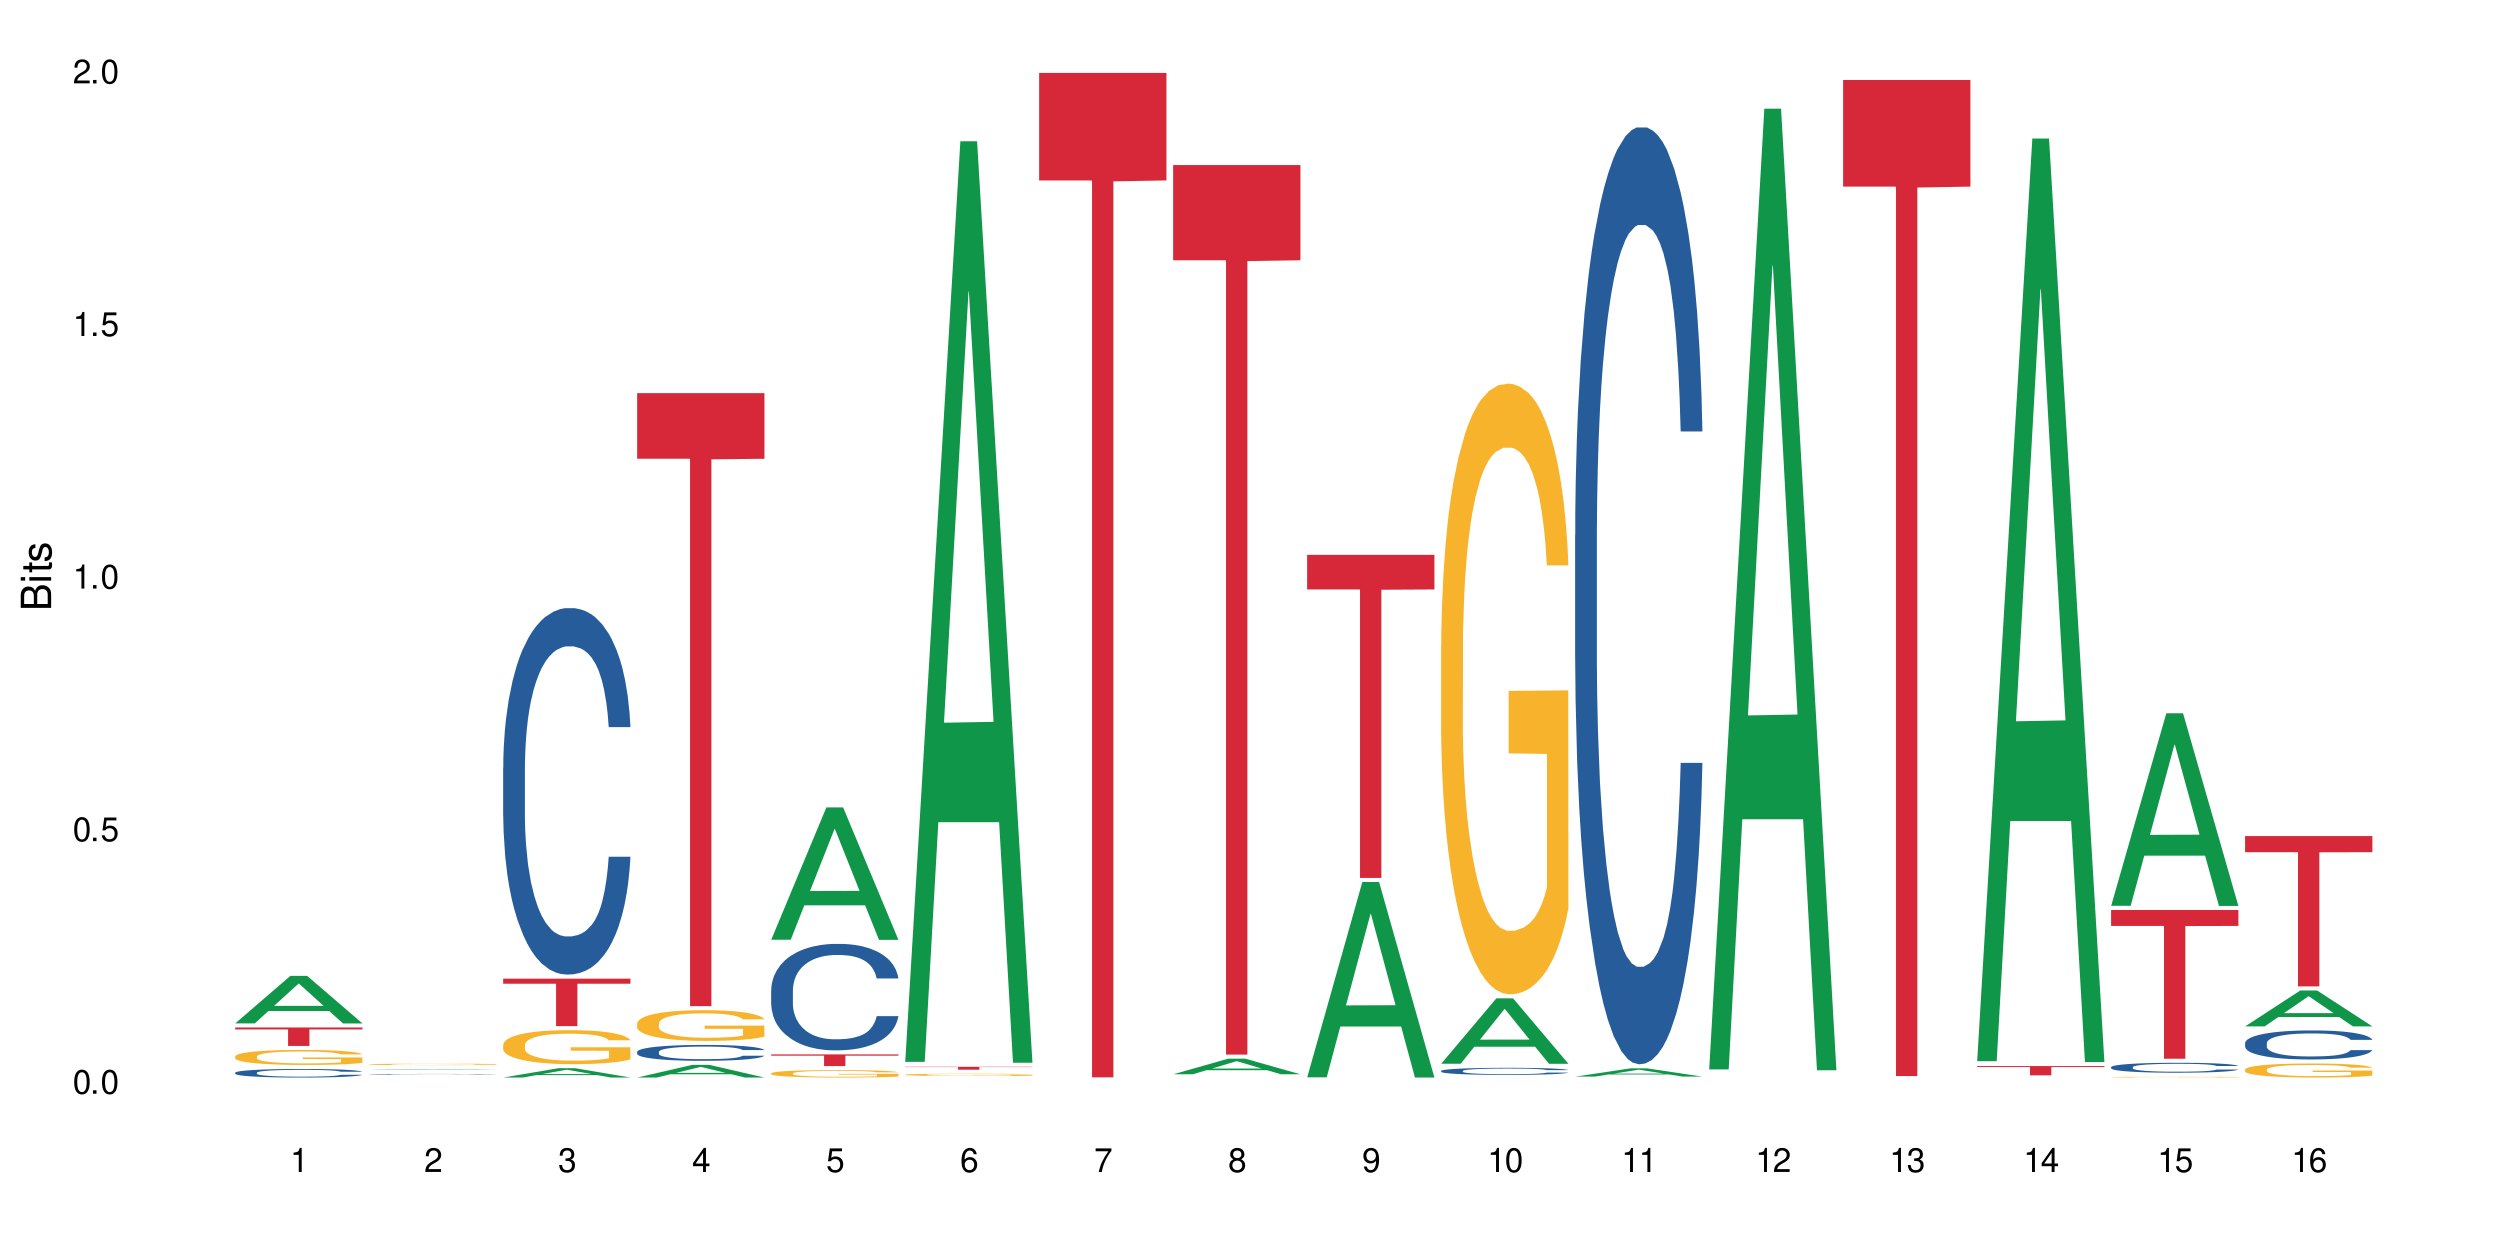
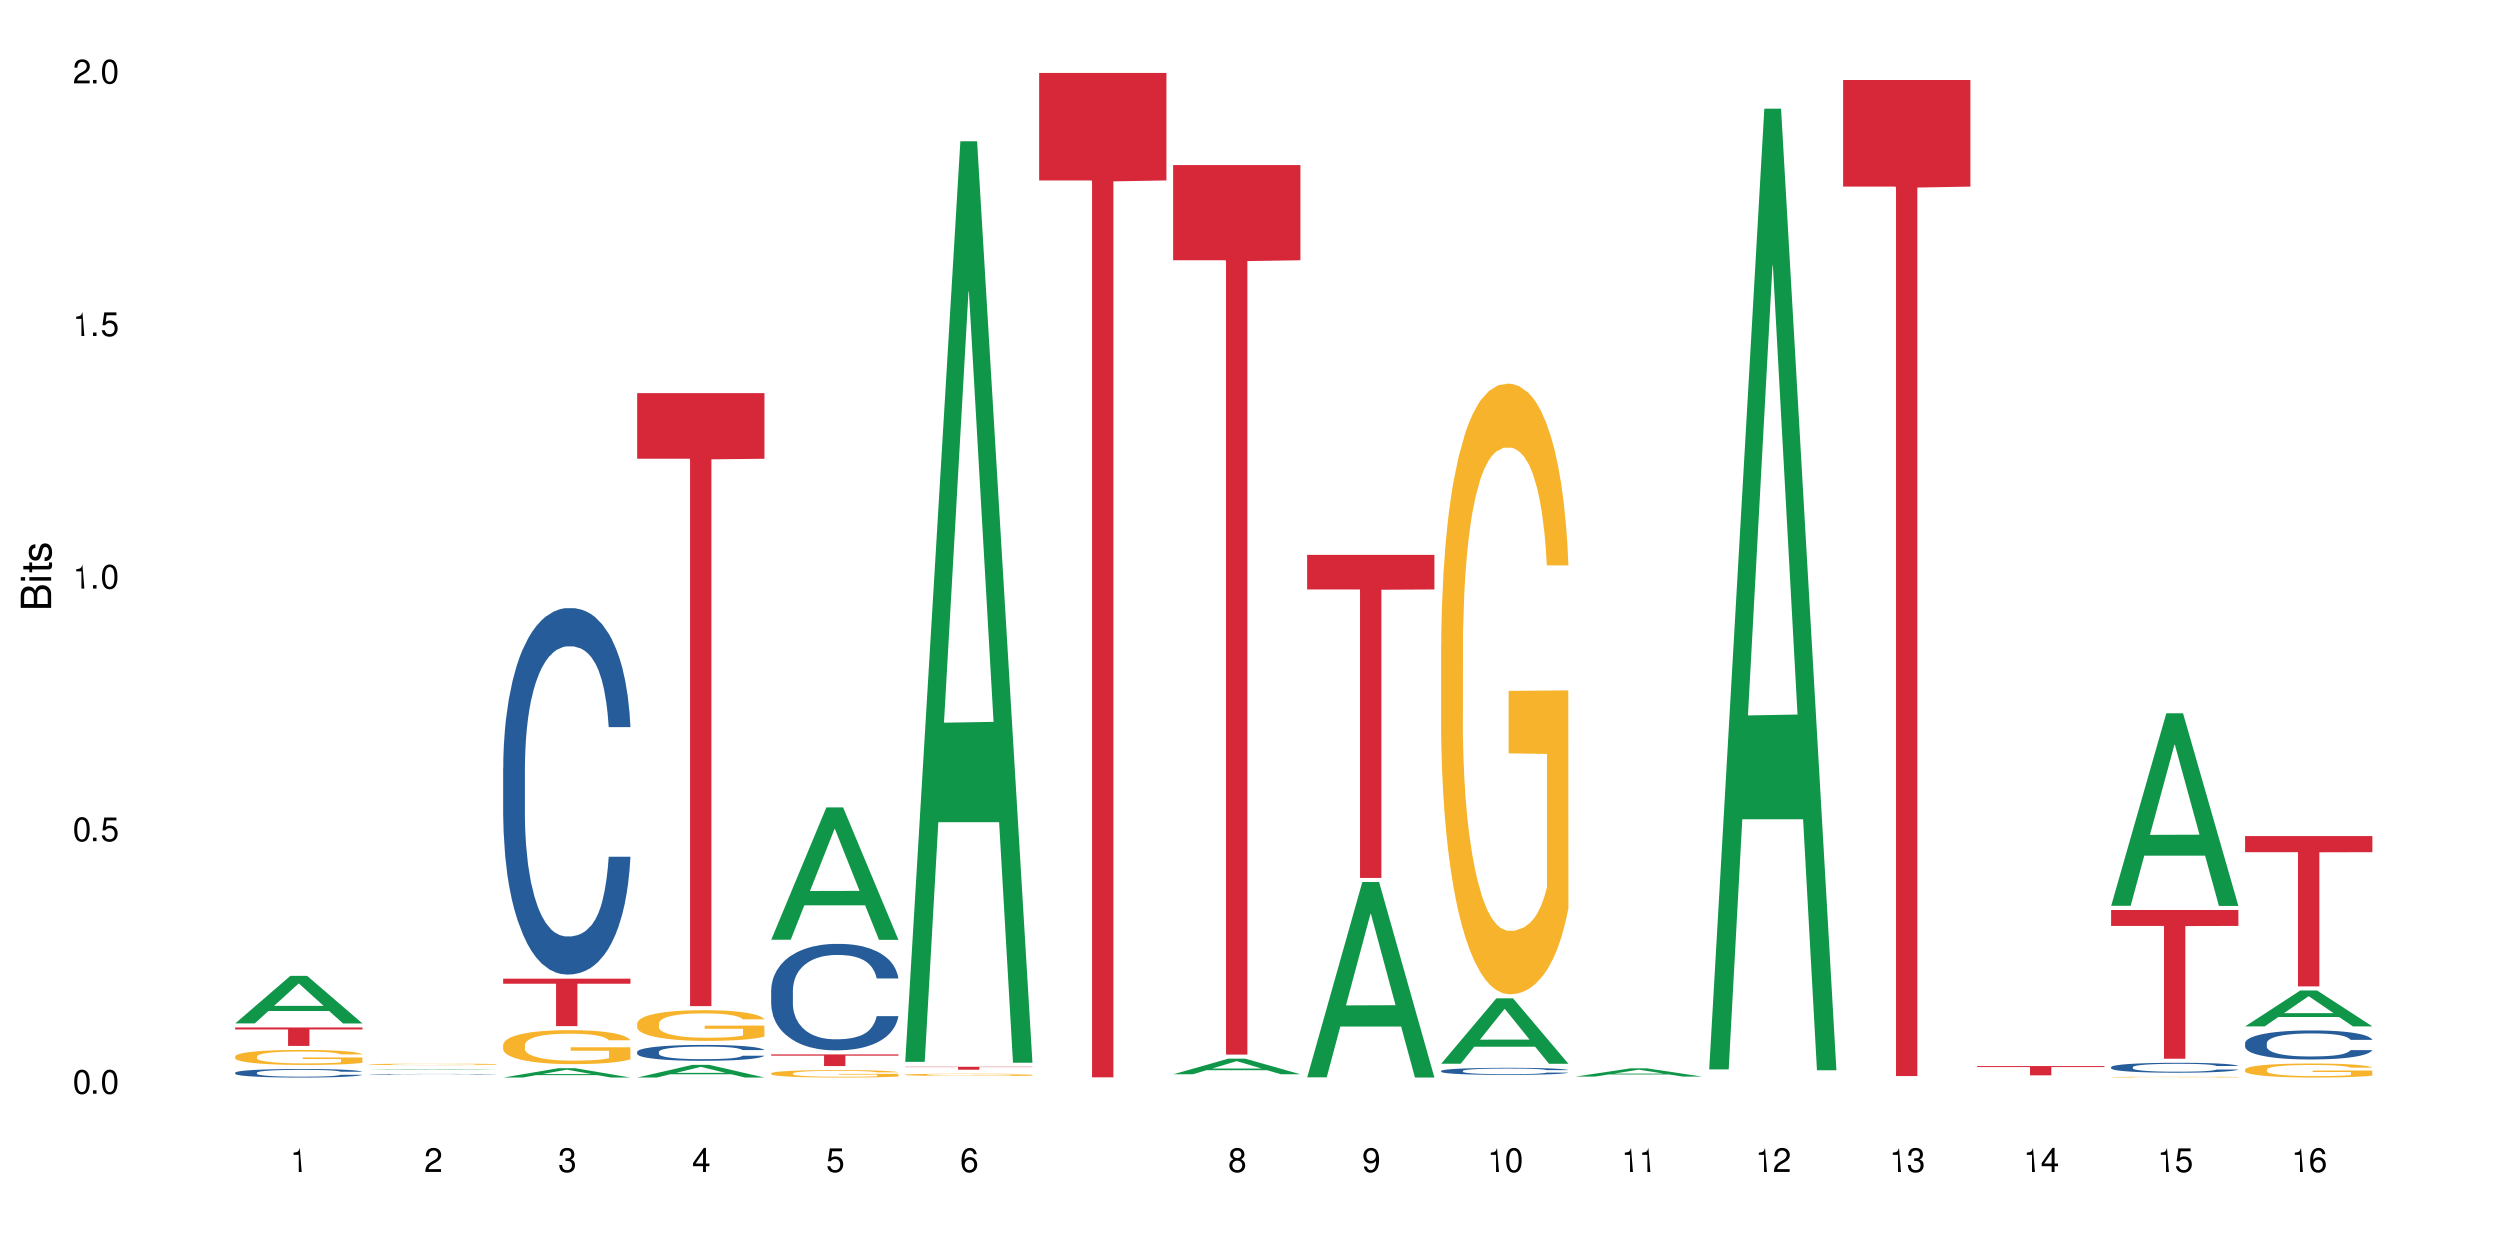
<svg xmlns="http://www.w3.org/2000/svg" xmlns:xlink="http://www.w3.org/1999/xlink" width="720" height="360" viewBox="0 0 720 360">
  <defs>
    <g>
      <g id="glyph-0-0">
</g>
      <g id="glyph-0-1">
        <path d="M 2.641 -6.938 C 2 -6.938 1.422 -6.656 1.078 -6.172 C 0.641 -5.562 0.406 -4.641 0.406 -3.359 C 0.406 -1.016 1.188 0.219 2.641 0.219 C 4.078 0.219 4.859 -1.016 4.859 -3.297 C 4.859 -4.641 4.656 -5.547 4.203 -6.172 C 3.844 -6.656 3.281 -6.938 2.641 -6.938 Z M 2.641 -6.188 C 3.547 -6.188 4 -5.25 4 -3.375 C 4 -1.406 3.562 -0.484 2.625 -0.484 C 1.734 -0.484 1.281 -1.438 1.281 -3.344 C 1.281 -5.25 1.734 -6.188 2.641 -6.188 Z M 2.641 -6.188 " />
      </g>
      <g id="glyph-0-2">
        <path d="M 1.828 -1 L 0.828 -1 L 0.828 0 L 1.828 0 Z M 1.828 -1 " />
      </g>
      <g id="glyph-0-3">
        <path d="M 4.562 -6.797 L 1.062 -6.797 L 0.547 -3.094 L 1.328 -3.094 C 1.719 -3.562 2.047 -3.734 2.578 -3.734 C 3.484 -3.734 4.062 -3.109 4.062 -2.094 C 4.062 -1.125 3.484 -0.531 2.578 -0.531 C 1.828 -0.531 1.375 -0.906 1.188 -1.672 L 0.328 -1.672 C 0.453 -1.109 0.547 -0.844 0.75 -0.594 C 1.125 -0.078 1.828 0.219 2.594 0.219 C 3.969 0.219 4.922 -0.781 4.922 -2.219 C 4.922 -3.562 4.031 -4.484 2.719 -4.484 C 2.25 -4.484 1.859 -4.359 1.469 -4.062 L 1.734 -5.969 L 4.562 -5.969 Z M 4.562 -6.797 " />
      </g>
      <g id="glyph-0-4">
-         <path d="M 2.484 -4.938 L 2.484 0 L 3.328 0 L 3.328 -6.938 L 2.766 -6.938 C 2.469 -5.875 2.281 -5.734 0.984 -5.562 L 0.984 -4.938 Z M 2.484 -4.938 " />
+         <path d="M 2.484 -4.938 L 2.484 0 L 3.328 0 L 2.766 -6.938 C 2.469 -5.875 2.281 -5.734 0.984 -5.562 L 0.984 -4.938 Z M 2.484 -4.938 " />
      </g>
      <g id="glyph-0-5">
        <path d="M 4.859 -0.828 L 1.281 -0.828 C 1.359 -1.406 1.672 -1.781 2.5 -2.281 L 3.469 -2.828 C 4.406 -3.344 4.906 -4.062 4.906 -4.906 C 4.906 -5.484 4.672 -6.031 4.266 -6.406 C 3.859 -6.766 3.375 -6.938 2.719 -6.938 C 1.859 -6.938 1.219 -6.625 0.844 -6.031 C 0.609 -5.672 0.5 -5.234 0.484 -4.531 L 1.328 -4.531 C 1.359 -5.016 1.406 -5.281 1.531 -5.516 C 1.75 -5.938 2.188 -6.203 2.703 -6.203 C 3.469 -6.203 4.031 -5.641 4.031 -4.891 C 4.031 -4.344 3.719 -3.859 3.125 -3.516 L 2.234 -3 C 0.812 -2.172 0.406 -1.531 0.328 -0.016 L 4.859 -0.016 Z M 4.859 -0.828 " />
      </g>
      <g id="glyph-0-6">
        <path d="M 2.125 -3.188 L 2.578 -3.188 C 3.5 -3.188 3.984 -2.766 3.984 -1.922 C 3.984 -1.062 3.469 -0.531 2.594 -0.531 C 1.656 -0.531 1.203 -1 1.156 -2.016 L 0.312 -2.016 C 0.344 -1.453 0.438 -1.094 0.609 -0.781 C 0.953 -0.109 1.625 0.219 2.547 0.219 C 3.953 0.219 4.859 -0.625 4.859 -1.938 C 4.859 -2.828 4.516 -3.297 3.703 -3.594 C 4.344 -3.844 4.656 -4.328 4.656 -5.031 C 4.656 -6.219 3.875 -6.938 2.578 -6.938 C 1.203 -6.938 0.484 -6.172 0.453 -4.703 L 1.297 -4.703 C 1.312 -5.125 1.344 -5.359 1.453 -5.578 C 1.641 -5.969 2.062 -6.203 2.594 -6.203 C 3.344 -6.203 3.797 -5.75 3.797 -5 C 3.797 -4.516 3.609 -4.219 3.25 -4.047 C 3.016 -3.953 2.703 -3.922 2.125 -3.906 Z M 2.125 -3.188 " />
      </g>
      <g id="glyph-0-7">
        <path d="M 3.141 -1.672 L 3.141 0 L 3.984 0 L 3.984 -1.672 L 4.984 -1.672 L 4.984 -2.438 L 3.984 -2.438 L 3.984 -6.938 L 3.359 -6.938 L 0.266 -2.578 L 0.266 -1.672 Z M 3.141 -2.438 L 1 -2.438 L 3.141 -5.5 Z M 3.141 -2.438 " />
      </g>
      <g id="glyph-0-8">
        <path d="M 4.781 -5.125 C 4.609 -6.266 3.891 -6.938 2.844 -6.938 C 2.094 -6.938 1.422 -6.578 1.031 -5.953 C 0.594 -5.266 0.406 -4.422 0.406 -3.172 C 0.406 -2 0.578 -1.25 0.984 -0.641 C 1.359 -0.078 1.953 0.219 2.703 0.219 C 3.984 0.219 4.922 -0.75 4.922 -2.094 C 4.922 -3.375 4.062 -4.281 2.844 -4.281 C 2.172 -4.281 1.641 -4.031 1.281 -3.516 C 1.281 -5.234 1.828 -6.188 2.797 -6.188 C 3.391 -6.188 3.797 -5.797 3.938 -5.125 Z M 2.734 -3.531 C 3.547 -3.531 4.062 -2.953 4.062 -2.031 C 4.062 -1.156 3.484 -0.531 2.703 -0.531 C 1.922 -0.531 1.328 -1.188 1.328 -2.078 C 1.328 -2.938 1.906 -3.531 2.734 -3.531 Z M 2.734 -3.531 " />
      </g>
      <g id="glyph-0-9">
-         <path d="M 4.984 -6.797 L 0.438 -6.797 L 0.438 -5.969 L 4.109 -5.969 C 2.5 -3.656 1.828 -2.234 1.328 0 L 2.219 0 C 2.594 -2.172 3.453 -4.047 4.984 -6.094 Z M 4.984 -6.797 " />
-       </g>
+         </g>
      <g id="glyph-0-10">
        <path d="M 3.75 -3.656 C 4.469 -4.094 4.688 -4.438 4.688 -5.078 C 4.688 -6.172 3.844 -6.938 2.641 -6.938 C 1.438 -6.938 0.594 -6.172 0.594 -5.094 C 0.594 -4.438 0.812 -4.094 1.516 -3.656 C 0.734 -3.266 0.359 -2.703 0.359 -1.922 C 0.359 -0.656 1.281 0.219 2.641 0.219 C 3.984 0.219 4.922 -0.656 4.922 -1.922 C 4.922 -2.703 4.531 -3.266 3.75 -3.656 Z M 2.641 -6.188 C 3.359 -6.188 3.812 -5.75 3.812 -5.062 C 3.812 -4.406 3.344 -3.984 2.641 -3.984 C 1.922 -3.984 1.453 -4.406 1.453 -5.078 C 1.453 -5.75 1.922 -6.188 2.641 -6.188 Z M 2.641 -3.266 C 3.484 -3.266 4.062 -2.719 4.062 -1.906 C 4.062 -1.078 3.484 -0.531 2.625 -0.531 C 1.797 -0.531 1.219 -1.094 1.219 -1.906 C 1.219 -2.719 1.781 -3.266 2.641 -3.266 Z M 2.641 -3.266 " />
      </g>
      <g id="glyph-0-11">
        <path d="M 0.516 -1.578 C 0.672 -0.453 1.406 0.219 2.438 0.219 C 3.188 0.219 3.859 -0.141 4.266 -0.766 C 4.688 -1.453 4.891 -2.297 4.891 -3.547 C 4.891 -4.719 4.703 -5.453 4.312 -6.078 C 3.938 -6.641 3.344 -6.938 2.594 -6.938 C 1.297 -6.938 0.359 -5.969 0.359 -4.625 C 0.359 -3.344 1.234 -2.453 2.453 -2.453 C 3.094 -2.453 3.578 -2.672 4.016 -3.203 C 4 -1.484 3.469 -0.531 2.5 -0.531 C 1.906 -0.531 1.484 -0.906 1.359 -1.578 Z M 2.578 -6.203 C 3.375 -6.203 3.969 -5.531 3.969 -4.641 C 3.969 -3.797 3.391 -3.188 2.547 -3.188 C 1.734 -3.188 1.234 -3.766 1.234 -4.688 C 1.234 -5.562 1.797 -6.203 2.578 -6.203 Z M 2.578 -6.203 " />
      </g>
      <g id="glyph-1-0">
</g>
      <g id="glyph-1-1">
        <path d="M 0 -0.953 L 0 -4.891 C 0 -5.719 -0.234 -6.344 -0.734 -6.797 C -1.188 -7.234 -1.812 -7.469 -2.5 -7.469 C -3.547 -7.469 -4.188 -7 -4.625 -5.875 C -4.984 -6.688 -5.625 -7.094 -6.531 -7.094 C -7.172 -7.094 -7.734 -6.859 -8.141 -6.391 C -8.562 -5.922 -8.75 -5.344 -8.75 -4.5 L -8.75 -0.953 Z M -4.984 -2.062 L -7.766 -2.062 L -7.766 -4.219 C -7.766 -4.844 -7.688 -5.203 -7.453 -5.5 C -7.219 -5.812 -6.859 -5.969 -6.375 -5.969 C -5.891 -5.969 -5.531 -5.812 -5.297 -5.5 C -5.062 -5.203 -4.984 -4.844 -4.984 -4.219 Z M -0.984 -2.062 L -4 -2.062 L -4 -4.781 C -4 -5.766 -3.438 -6.359 -2.484 -6.359 C -1.547 -6.359 -0.984 -5.766 -0.984 -4.781 Z M -0.984 -2.062 " />
      </g>
      <g id="glyph-1-2">
        <path d="M -6.281 -1.797 L -6.281 -0.797 L 0 -0.797 L 0 -1.797 Z M -8.75 -1.797 L -8.75 -0.797 L -7.484 -0.797 L -7.484 -1.797 Z M -8.75 -1.797 " />
      </g>
      <g id="glyph-1-3">
        <path d="M -6.281 -3.047 L -6.281 -2.016 L -8.016 -2.016 L -8.016 -1.016 L -6.281 -1.016 L -6.281 -0.172 L -5.469 -0.172 L -5.469 -1.016 L -0.719 -1.016 C -0.078 -1.016 0.281 -1.453 0.281 -2.234 C 0.281 -2.5 0.25 -2.719 0.188 -3.047 L -0.641 -3.047 C -0.609 -2.906 -0.594 -2.766 -0.594 -2.562 C -0.594 -2.141 -0.719 -2.016 -1.156 -2.016 L -5.469 -2.016 L -5.469 -3.047 Z M -6.281 -3.047 " />
      </g>
      <g id="glyph-1-4">
        <path d="M -4.531 -5.25 C -5.766 -5.25 -6.469 -4.422 -6.469 -2.969 C -6.469 -1.516 -5.719 -0.562 -4.547 -0.562 C -3.562 -0.562 -3.094 -1.062 -2.734 -2.562 L -2.516 -3.484 C -2.344 -4.188 -2.094 -4.469 -1.641 -4.469 C -1.047 -4.469 -0.641 -3.875 -0.641 -3 C -0.641 -2.453 -0.797 -2 -1.062 -1.75 C -1.25 -1.594 -1.422 -1.531 -1.875 -1.469 L -1.875 -0.406 C -0.422 -0.453 0.281 -1.266 0.281 -2.922 C 0.281 -4.5 -0.5 -5.516 -1.719 -5.516 C -2.656 -5.516 -3.172 -4.984 -3.469 -3.734 L -3.703 -2.766 C -3.891 -1.953 -4.156 -1.609 -4.594 -1.609 C -5.188 -1.609 -5.547 -2.125 -5.547 -2.938 C -5.547 -3.75 -5.203 -4.172 -4.531 -4.203 Z M -4.531 -5.25 " />
      </g>
    </g>
  </defs>
  <rect x="-72" y="-36" width="864" height="432" fill="rgb(100%, 100%, 100%)" fill-opacity="1" />
  <path fill-rule="nonzero" fill="rgb(6.275%, 58.824%, 28.235%)" fill-opacity="1" d="M 67.73 294.742 L 67.77 294.73 L 83.633 281.043 L 88.449 281.043 L 104.391 294.758 L 98.789 294.758 L 94.797 291.176 L 77.289 291.176 L 73.371 294.742 L 67.73 294.742 L 78.973 289.695 L 93.191 289.684 L 86.102 283.281 L 86.023 283.27 L 85.945 283.309 L 78.934 289.684 L 78.973 289.695 Z M 67.73 294.742 " />
  <path fill-rule="nonzero" fill="rgb(14.51%, 36.078%, 60%)" fill-opacity="1" d="M 67.73 308.941 L 67.777 308.938 L 67.777 308.883 L 67.91 308.797 L 68.223 308.688 L 68.535 308.613 L 69.34 308.48 L 70.457 308.352 L 71.621 308.254 L 72.469 308.195 L 73.23 308.148 L 74.973 308.066 L 76.09 308.023 L 77.297 307.984 L 78.773 307.945 L 79.848 307.926 L 82.262 307.887 L 84.051 307.871 L 85.434 307.867 L 88.43 307.867 L 90.219 307.875 L 91.516 307.887 L 92.945 307.902 L 94.152 307.926 L 96.254 307.973 L 98.133 308.039 L 98.98 308.074 L 100.324 308.145 L 101.352 308.211 L 102.066 308.27 L 102.871 308.352 L 103.586 308.453 L 104.125 308.57 L 104.391 308.668 L 98.133 308.668 L 97.82 308.578 L 97.461 308.508 L 96.793 308.414 L 96.121 308.348 L 95.184 308.285 L 94.332 308.242 L 93.172 308.199 L 92.141 308.172 L 91.07 308.148 L 90.039 308.137 L 88.074 308.121 L 85.793 308.121 L 84.945 308.129 L 83.199 308.145 L 82.262 308.16 L 80.918 308.191 L 79.98 308.223 L 78.863 308.266 L 78.102 308.305 L 77.164 308.363 L 76.492 308.418 L 75.734 308.492 L 75.285 308.547 L 74.883 308.609 L 74.527 308.684 L 74.258 308.766 L 74.078 308.848 L 73.988 308.93 L 73.988 309.277 L 74.078 309.359 L 74.305 309.453 L 74.883 309.594 L 75.734 309.711 L 76.719 309.805 L 77.656 309.875 L 78.191 309.906 L 78.906 309.941 L 80.027 309.988 L 81.637 310.031 L 82.574 310.051 L 84.004 310.066 L 85.48 310.078 L 87.449 310.078 L 89.191 310.066 L 90.352 310.059 L 91.559 310.039 L 93.215 310 L 94.242 309.965 L 95.137 309.922 L 95.809 309.879 L 96.254 309.844 L 96.926 309.773 L 97.461 309.695 L 97.863 309.617 L 98.133 309.539 L 104.391 309.539 L 104.125 309.629 L 103.723 309.719 L 103.32 309.785 L 102.691 309.863 L 101.977 309.934 L 100.949 310.012 L 100.102 310.062 L 98.98 310.121 L 97.953 310.164 L 96.836 310.203 L 95.184 310.246 L 94.109 310.27 L 92.945 310.289 L 91.559 310.309 L 89.816 310.324 L 87.938 310.332 L 86.195 310.336 L 84.316 310.328 L 82.934 310.32 L 81.098 310.301 L 78.82 310.262 L 77.164 310.219 L 75.867 310.176 L 74.75 310.129 L 73.5 310.066 L 71.891 309.969 L 70.906 309.891 L 70.234 309.828 L 69.473 309.742 L 68.938 309.66 L 68.312 309.535 L 67.863 309.375 L 67.73 309.25 Z M 67.73 308.941 " />
  <path fill-rule="nonzero" fill="rgb(96.863%, 70.196%, 16.863%)" fill-opacity="1" d="M 67.73 304.234 L 67.777 304.23 L 67.777 304.152 L 67.953 303.973 L 68.402 303.73 L 68.984 303.527 L 69.609 303.371 L 70.012 303.285 L 70.684 303.168 L 71.262 303.082 L 72.738 302.902 L 74.617 302.738 L 75.645 302.668 L 76.809 302.602 L 78.461 302.523 L 79.223 302.496 L 81.547 302.434 L 84.184 302.395 L 87.09 302.383 L 88.43 302.387 L 90.266 302.402 L 92.77 302.445 L 94.199 302.484 L 95.316 302.523 L 96.477 302.578 L 97.91 302.656 L 99.25 302.75 L 100.324 302.844 L 101.395 302.965 L 102.289 303.09 L 103.051 303.227 L 103.723 303.395 L 104.125 303.531 L 104.391 303.668 L 98.176 303.668 L 97.82 303.531 L 97.418 303.426 L 96.746 303.293 L 96.074 303.199 L 95.406 303.125 L 94.152 303.023 L 93.082 302.961 L 91.738 302.902 L 90.441 302.867 L 88.969 302.844 L 88.074 302.836 L 85.703 302.836 L 83.559 302.863 L 82.305 302.895 L 81.41 302.926 L 80.16 302.988 L 79.398 303.035 L 78.953 303.066 L 77.613 303.188 L 76.719 303.297 L 76.227 303.375 L 75.602 303.492 L 75.152 303.598 L 74.66 303.758 L 74.391 303.875 L 74.035 304.145 L 73.988 304.852 L 74.125 305.004 L 74.391 305.164 L 74.75 305.309 L 75.285 305.457 L 75.824 305.57 L 76.762 305.727 L 77.566 305.828 L 78.191 305.895 L 79.398 306 L 79.891 306.035 L 81.055 306.109 L 82.262 306.164 L 83.738 306.211 L 84.855 306.234 L 86.641 306.254 L 88.922 306.254 L 91.605 306.23 L 93.305 306.199 L 94.465 306.168 L 95.227 306.141 L 96.164 306.098 L 96.836 306.059 L 97.461 306.012 L 98.223 305.945 L 98.223 305.004 L 87.18 305 L 87.18 304.559 L 104.348 304.555 L 104.391 306.098 L 103.453 306.203 L 102.289 306.305 L 101.172 306.383 L 100.012 306.453 L 98.355 306.527 L 97.016 306.574 L 94.957 306.629 L 93.082 306.664 L 91.113 306.688 L 89.371 306.699 L 87.312 306.703 L 85.48 306.695 L 83.512 306.672 L 81.949 306.641 L 80.516 306.602 L 79.086 306.551 L 77.297 306.469 L 76.137 306.398 L 74.93 306.316 L 73.723 306.219 L 72.648 306.113 L 71.934 306.027 L 71.219 305.934 L 70.457 305.816 L 69.742 305.684 L 69.207 305.559 L 68.715 305.422 L 68.355 305.293 L 68 305.113 L 67.82 304.973 L 67.73 304.848 Z M 67.73 304.234 " />
  <path fill-rule="nonzero" fill="rgb(83.922%, 15.686%, 22.353%)" fill-opacity="1" d="M 67.73 295.918 L 104.391 295.918 L 104.391 296.488 L 89.113 296.492 L 89.113 301.223 L 82.965 301.223 L 82.965 296.496 L 82.875 296.488 L 67.73 296.488 Z M 67.73 295.918 " />
  <path fill-rule="nonzero" fill="rgb(6.275%, 58.824%, 28.235%)" fill-opacity="1" d="M 106.32 308.137 L 106.359 308.137 L 122.223 307.918 L 127.039 307.918 L 142.98 308.137 L 137.383 308.137 L 133.387 308.078 L 115.879 308.078 L 111.961 308.137 L 106.32 308.137 L 117.562 308.055 L 131.781 308.055 L 124.691 307.953 L 124.535 307.953 L 117.523 308.055 L 117.562 308.055 Z M 106.32 308.137 " />
  <path fill-rule="nonzero" fill="rgb(14.51%, 36.078%, 60%)" fill-opacity="1" d="M 106.32 309.387 L 106.367 309.387 L 106.367 309.383 L 106.5 309.375 L 107.125 309.359 L 107.93 309.348 L 109.047 309.34 L 110.211 309.328 L 111.059 309.324 L 111.82 309.32 L 113.562 309.316 L 114.684 309.312 L 115.891 309.309 L 117.363 309.305 L 118.438 309.305 L 120.852 309.301 L 122.641 309.297 L 127.02 309.297 L 128.809 309.301 L 131.535 309.301 L 132.742 309.305 L 134.844 309.309 L 136.723 309.312 L 137.574 309.316 L 138.914 309.32 L 139.941 309.328 L 140.656 309.332 L 141.461 309.34 L 142.176 309.348 L 142.715 309.355 L 142.98 309.363 L 136.723 309.363 L 136.41 309.355 L 136.051 309.352 L 135.383 309.344 L 134.711 309.336 L 133.773 309.332 L 132.922 309.328 L 131.762 309.324 L 130.73 309.324 L 129.66 309.32 L 121.789 309.32 L 120.852 309.324 L 119.512 309.324 L 118.57 309.328 L 117.453 309.332 L 116.695 309.336 L 115.754 309.34 L 115.086 309.344 L 114.324 309.348 L 113.879 309.355 L 113.473 309.359 L 113.117 309.367 L 112.848 309.371 L 112.668 309.379 L 112.582 309.387 L 112.582 309.414 L 112.668 309.422 L 112.895 309.43 L 113.473 309.441 L 114.324 309.449 L 115.309 309.457 L 116.246 309.461 L 116.781 309.465 L 117.5 309.469 L 118.617 309.473 L 120.227 309.477 L 121.164 309.477 L 122.594 309.48 L 127.781 309.48 L 128.945 309.477 L 130.152 309.477 L 131.805 309.473 L 132.832 309.469 L 133.727 309.465 L 134.398 309.465 L 134.844 309.461 L 135.516 309.453 L 136.051 309.449 L 136.453 309.441 L 136.723 309.434 L 142.98 309.434 L 142.715 309.441 L 141.91 309.457 L 141.281 309.461 L 140.566 309.469 L 139.539 309.473 L 138.691 309.477 L 137.574 309.484 L 136.543 309.488 L 135.426 309.488 L 133.773 309.492 L 132.699 309.496 L 131.535 309.496 L 130.152 309.5 L 121.523 309.5 L 119.688 309.496 L 117.41 309.496 L 115.754 309.492 L 114.457 309.488 L 113.34 309.484 L 112.09 309.48 L 110.48 309.469 L 109.496 309.465 L 108.824 309.461 L 108.066 309.453 L 107.527 309.445 L 106.902 309.434 L 106.457 309.422 L 106.32 309.41 Z M 106.32 309.387 " />
  <path fill-rule="nonzero" fill="rgb(96.863%, 70.196%, 16.863%)" fill-opacity="1" d="M 106.32 306.523 L 106.367 306.523 L 106.367 306.516 L 106.543 306.496 L 106.992 306.473 L 107.574 306.453 L 108.199 306.441 L 108.602 306.434 L 109.273 306.422 L 109.852 306.414 L 111.328 306.395 L 113.207 306.379 L 114.234 306.371 L 115.398 306.367 L 117.051 306.359 L 117.812 306.355 L 120.137 306.352 L 122.773 306.348 L 128.855 306.348 L 131.359 306.352 L 132.789 306.355 L 133.906 306.359 L 135.07 306.363 L 136.5 306.371 L 137.84 306.379 L 139.988 306.402 L 140.879 306.414 L 141.641 306.426 L 142.312 306.441 L 142.715 306.457 L 142.98 306.469 L 136.77 306.469 L 136.41 306.457 L 136.008 306.445 L 135.336 306.434 L 134.668 306.422 L 133.996 306.418 L 132.742 306.406 L 131.672 306.402 L 130.328 306.395 L 129.031 306.391 L 122.148 306.391 L 120.895 306.395 L 120.004 306.398 L 118.75 306.402 L 117.988 306.406 L 117.543 306.41 L 116.203 306.422 L 115.309 306.434 L 114.816 306.441 L 114.191 306.453 L 113.742 306.461 L 113.25 306.477 L 112.984 306.488 L 112.625 306.512 L 112.582 306.582 L 112.715 306.594 L 112.984 306.609 L 113.34 306.625 L 113.879 306.637 L 114.414 306.648 L 115.352 306.664 L 116.156 306.672 L 116.781 306.68 L 117.988 306.691 L 118.48 306.691 L 119.645 306.699 L 120.852 306.707 L 122.328 306.711 L 123.445 306.711 L 125.234 306.715 L 127.512 306.715 L 130.195 306.711 L 131.895 306.707 L 133.059 306.707 L 133.816 306.703 L 134.754 306.699 L 135.426 306.695 L 136.051 306.691 L 136.812 306.684 L 136.812 306.594 L 125.77 306.594 L 125.77 306.551 L 142.938 306.551 L 142.98 306.699 L 142.043 306.711 L 140.879 306.719 L 139.762 306.727 L 138.602 306.734 L 136.945 306.738 L 135.605 306.746 L 133.547 306.75 L 131.672 306.754 L 129.703 306.754 L 127.961 306.758 L 124.07 306.758 L 122.102 306.754 L 120.539 306.75 L 119.109 306.746 L 117.676 306.742 L 115.891 306.734 L 114.727 306.727 L 112.312 306.711 L 111.238 306.699 L 109.809 306.684 L 109.047 306.672 L 108.332 306.66 L 107.797 306.648 L 107.305 306.637 L 106.945 306.621 L 106.59 306.605 L 106.41 306.594 L 106.32 306.582 Z M 106.32 306.523 " />
  <path fill-rule="nonzero" fill="rgb(6.275%, 58.824%, 28.235%)" fill-opacity="1" d="M 144.91 310.332 L 144.949 310.328 L 160.812 307.641 L 165.633 307.641 L 181.574 310.336 L 175.973 310.336 L 171.977 309.629 L 154.469 309.629 L 150.551 310.332 L 144.91 310.332 L 156.152 309.34 L 170.371 309.336 L 163.281 308.078 L 163.203 308.078 L 163.125 308.086 L 156.113 309.336 L 156.152 309.34 Z M 144.91 310.332 " />
  <path fill-rule="nonzero" fill="rgb(14.51%, 36.078%, 60%)" fill-opacity="1" d="M 144.91 221.078 L 144.957 220.98 L 144.957 218.668 L 145.09 215.004 L 145.402 210.375 L 145.715 207.191 L 146.52 201.5 L 147.641 196.004 L 148.801 191.758 L 149.652 189.25 L 150.41 187.32 L 152.156 183.754 L 153.273 181.922 L 154.48 180.281 L 155.953 178.641 L 157.027 177.676 L 159.441 176.133 L 161.23 175.457 L 162.617 175.168 L 165.613 175.168 L 167.398 175.555 L 168.695 176.039 L 170.129 176.809 L 171.336 177.676 L 173.434 179.801 L 175.312 182.5 L 176.164 184.043 L 177.504 187.031 L 178.531 189.926 L 179.246 192.434 L 180.051 196.004 L 180.77 200.344 L 181.305 205.262 L 181.574 209.41 L 175.312 209.41 L 175 205.551 L 174.645 202.562 L 173.973 198.605 L 173.301 195.809 L 172.363 193.012 L 171.512 191.18 L 170.352 189.348 L 169.324 188.191 L 168.25 187.32 L 167.223 186.742 L 165.254 186.164 L 162.973 186.164 L 162.125 186.359 L 160.379 187.129 L 159.441 187.805 L 158.102 189.156 L 157.16 190.41 L 156.043 192.336 L 155.285 193.977 L 154.344 196.484 L 153.676 198.703 L 152.914 201.887 L 152.469 204.297 L 152.066 206.996 L 151.707 210.18 L 151.438 213.555 L 151.262 217.125 L 151.172 220.598 L 151.172 235.547 L 151.262 239.02 L 151.484 243.07 L 152.066 248.953 L 152.914 254.062 L 153.898 258.113 L 154.836 261.008 L 155.375 262.359 L 156.09 263.902 L 157.207 265.832 L 158.816 267.762 L 159.754 268.531 L 161.184 269.305 L 162.66 269.688 L 164.629 269.688 L 166.371 269.305 L 167.535 268.82 L 168.742 268.051 L 170.395 266.41 L 171.422 264.867 L 172.316 263.035 L 172.988 261.203 L 173.434 259.66 L 174.105 256.668 L 174.645 253.391 L 175.047 250.012 L 175.312 246.734 L 181.574 246.734 L 181.305 250.594 L 180.902 254.355 L 180.5 257.152 L 179.875 260.527 L 179.156 263.516 L 178.129 266.891 L 177.281 269.109 L 176.164 271.52 L 175.133 273.355 L 174.016 274.992 L 172.363 276.922 L 171.289 277.887 L 170.129 278.754 L 168.742 279.527 L 166.996 280.203 L 165.121 280.586 L 163.375 280.684 L 161.5 280.492 L 160.113 280.105 L 158.281 279.238 L 156 277.5 L 154.344 275.668 L 153.047 273.836 L 151.93 271.906 L 150.68 269.305 L 149.07 265.059 L 148.086 261.781 L 147.414 259.078 L 146.656 255.316 L 146.117 251.941 L 145.492 246.543 L 145.047 239.695 L 144.91 234.391 Z M 144.91 221.078 " />
  <path fill-rule="nonzero" fill="rgb(96.863%, 70.196%, 16.863%)" fill-opacity="1" d="M 144.91 300.879 L 144.957 300.871 L 144.957 300.691 L 145.137 300.289 L 145.582 299.734 L 146.164 299.277 L 146.789 298.922 L 147.191 298.734 L 147.863 298.465 L 148.445 298.27 L 149.918 297.867 L 151.797 297.492 L 152.824 297.328 L 153.988 297.176 L 155.641 297.008 L 156.402 296.945 L 158.727 296.801 L 161.363 296.711 L 164.27 296.688 L 165.613 296.695 L 167.445 296.73 L 169.949 296.828 L 171.379 296.918 L 172.496 297.008 L 173.66 297.125 L 175.09 297.305 L 176.43 297.516 L 177.504 297.73 L 178.578 298 L 179.473 298.285 L 180.23 298.598 L 180.902 298.977 L 181.305 299.289 L 181.574 299.602 L 175.359 299.602 L 175 299.289 L 174.598 299.047 L 173.926 298.75 L 173.258 298.535 L 172.586 298.367 L 171.336 298.133 L 170.262 297.992 L 168.922 297.867 L 167.625 297.785 L 166.148 297.73 L 165.254 297.715 L 162.883 297.715 L 160.738 297.777 L 159.488 297.848 L 158.594 297.918 L 157.34 298.055 L 156.582 298.16 L 156.133 298.234 L 154.793 298.512 L 153.898 298.762 L 153.406 298.93 L 152.781 299.199 L 152.332 299.441 L 151.84 299.797 L 151.574 300.066 L 151.215 300.676 L 151.172 302.285 L 151.305 302.625 L 151.574 302.988 L 151.93 303.312 L 152.469 303.652 L 153.004 303.91 L 153.941 304.258 L 154.746 304.492 L 155.375 304.645 L 156.582 304.887 L 157.07 304.965 L 158.234 305.125 L 159.441 305.254 L 160.918 305.359 L 162.035 305.414 L 163.824 305.457 L 166.102 305.457 L 168.785 305.402 L 170.484 305.332 L 171.648 305.262 L 172.406 305.199 L 173.348 305.102 L 174.016 305.012 L 174.645 304.914 L 175.402 304.762 L 175.402 302.625 L 164.359 302.613 L 164.359 301.613 L 181.527 301.605 L 181.574 305.102 L 180.633 305.34 L 179.473 305.574 L 178.352 305.754 L 177.191 305.906 L 175.535 306.074 L 174.195 306.184 L 172.141 306.309 L 170.262 306.387 L 168.293 306.441 L 166.551 306.469 L 164.492 306.477 L 162.66 306.461 L 160.695 306.406 L 159.129 306.336 L 157.699 306.246 L 156.266 306.129 L 154.48 305.941 L 153.316 305.789 L 152.109 305.602 L 150.902 305.379 L 149.828 305.137 L 149.113 304.949 L 148.398 304.734 L 147.641 304.465 L 146.922 304.16 L 146.387 303.883 L 145.895 303.57 L 145.539 303.277 L 145.18 302.875 L 145 302.551 L 144.91 302.273 Z M 144.91 300.879 " />
  <path fill-rule="nonzero" fill="rgb(83.922%, 15.686%, 22.353%)" fill-opacity="1" d="M 144.91 281.848 L 181.574 281.848 L 181.574 283.309 L 166.293 283.324 L 166.293 295.523 L 160.145 295.523 L 160.145 283.336 L 160.059 283.309 L 144.91 283.309 Z M 144.91 281.848 " />
  <path fill-rule="nonzero" fill="rgb(6.275%, 58.824%, 28.235%)" fill-opacity="1" d="M 183.5 310.332 L 183.543 310.328 L 199.402 306.676 L 204.223 306.676 L 220.164 310.336 L 214.562 310.336 L 210.566 309.379 L 193.059 309.379 L 189.141 310.332 L 183.5 310.332 L 194.742 308.984 L 208.961 308.98 L 201.871 307.273 L 201.793 307.27 L 201.715 307.281 L 194.703 308.98 L 194.742 308.984 Z M 183.5 310.332 " />
  <path fill-rule="nonzero" fill="rgb(14.51%, 36.078%, 60%)" fill-opacity="1" d="M 183.5 302.934 L 183.547 302.926 L 183.547 302.828 L 183.68 302.668 L 183.992 302.469 L 184.309 302.332 L 185.113 302.082 L 186.23 301.848 L 187.391 301.66 L 188.242 301.555 L 189 301.469 L 190.746 301.316 L 191.863 301.234 L 193.07 301.164 L 194.543 301.094 L 195.617 301.051 L 198.031 300.984 L 199.82 300.957 L 201.207 300.945 L 204.203 300.945 L 205.988 300.961 L 207.285 300.98 L 208.719 301.016 L 209.926 301.051 L 212.027 301.145 L 213.902 301.262 L 214.754 301.328 L 216.094 301.457 L 217.121 301.582 L 217.84 301.691 L 218.645 301.848 L 219.359 302.035 L 219.895 302.246 L 220.164 302.426 L 213.902 302.426 L 213.59 302.258 L 213.234 302.129 L 212.562 301.957 L 211.891 301.836 L 210.953 301.715 L 210.102 301.637 L 208.941 301.559 L 207.914 301.508 L 206.84 301.469 L 205.812 301.445 L 203.844 301.418 L 201.562 301.418 L 200.715 301.43 L 198.973 301.461 L 198.031 301.492 L 196.691 301.551 L 195.754 301.605 L 194.633 301.688 L 193.875 301.758 L 192.934 301.867 L 192.266 301.961 L 191.504 302.102 L 191.059 302.203 L 190.656 302.32 L 190.297 302.461 L 190.031 302.605 L 189.852 302.762 L 189.762 302.91 L 189.762 303.559 L 189.852 303.707 L 190.074 303.883 L 190.656 304.141 L 191.504 304.359 L 192.488 304.535 L 193.426 304.66 L 193.965 304.719 L 194.68 304.785 L 195.797 304.871 L 197.406 304.953 L 198.344 304.988 L 199.777 305.02 L 201.25 305.035 L 203.219 305.035 L 204.961 305.02 L 206.125 305 L 207.332 304.965 L 208.984 304.895 L 210.016 304.828 L 210.906 304.75 L 211.578 304.668 L 212.027 304.602 L 212.695 304.473 L 213.234 304.332 L 213.637 304.184 L 213.902 304.043 L 220.164 304.043 L 219.895 304.211 L 219.492 304.371 L 219.09 304.492 L 218.465 304.641 L 217.75 304.77 L 216.719 304.914 L 215.871 305.012 L 214.754 305.117 L 213.727 305.195 L 212.605 305.266 L 210.953 305.352 L 209.879 305.391 L 208.719 305.43 L 207.332 305.461 L 205.586 305.492 L 203.711 305.508 L 201.965 305.512 L 200.09 305.504 L 198.703 305.488 L 196.871 305.449 L 194.59 305.375 L 192.934 305.297 L 191.641 305.215 L 190.52 305.133 L 189.27 305.02 L 187.66 304.836 L 186.676 304.695 L 186.004 304.578 L 185.246 304.414 L 184.711 304.27 L 184.082 304.035 L 183.637 303.738 L 183.5 303.508 Z M 183.5 302.934 " />
  <path fill-rule="nonzero" fill="rgb(96.863%, 70.196%, 16.863%)" fill-opacity="1" d="M 183.5 294.727 L 183.547 294.719 L 183.547 294.555 L 183.727 294.191 L 184.172 293.691 L 184.754 293.281 L 185.379 292.957 L 185.781 292.785 L 186.453 292.543 L 187.035 292.367 L 188.508 292.004 L 190.387 291.664 L 191.414 291.52 L 192.578 291.383 L 194.23 291.227 L 194.992 291.172 L 197.316 291.043 L 199.953 290.961 L 202.859 290.938 L 204.203 290.945 L 206.035 290.977 L 208.539 291.066 L 209.969 291.148 L 211.086 291.227 L 212.25 291.332 L 213.68 291.496 L 215.02 291.688 L 216.094 291.883 L 217.168 292.125 L 218.062 292.383 L 218.82 292.664 L 219.492 293.004 L 219.895 293.289 L 220.164 293.57 L 213.949 293.57 L 213.59 293.289 L 213.188 293.07 L 212.52 292.805 L 211.848 292.609 L 211.176 292.457 L 209.926 292.246 L 208.852 292.117 L 207.512 292.004 L 206.215 291.93 L 204.738 291.883 L 203.844 291.867 L 201.477 291.867 L 199.328 291.922 L 198.078 291.988 L 197.184 292.051 L 195.93 292.172 L 195.172 292.27 L 194.723 292.336 L 193.383 292.586 L 192.488 292.812 L 191.996 292.965 L 191.371 293.207 L 190.922 293.426 L 190.434 293.746 L 190.164 293.988 L 189.805 294.539 L 189.762 295.992 L 189.895 296.301 L 190.164 296.633 L 190.52 296.922 L 191.059 297.23 L 191.594 297.465 L 192.531 297.777 L 193.336 297.988 L 193.965 298.125 L 195.172 298.344 L 195.664 298.418 L 196.824 298.562 L 198.031 298.676 L 199.508 298.773 L 200.625 298.82 L 202.414 298.859 L 204.695 298.859 L 207.375 298.812 L 209.074 298.746 L 210.238 298.684 L 210.996 298.625 L 211.938 298.539 L 212.605 298.457 L 213.234 298.367 L 213.992 298.23 L 213.992 296.301 L 202.949 296.293 L 202.949 295.387 L 220.117 295.379 L 220.164 298.539 L 219.223 298.758 L 218.062 298.965 L 216.945 299.129 L 215.781 299.266 L 214.129 299.418 L 212.785 299.516 L 210.73 299.629 L 208.852 299.699 L 206.883 299.75 L 205.141 299.773 L 203.086 299.781 L 201.25 299.766 L 199.285 299.719 L 197.719 299.652 L 196.289 299.57 L 194.859 299.465 L 193.07 299.297 L 191.906 299.16 L 190.699 298.988 L 189.492 298.789 L 188.418 298.57 L 187.703 298.402 L 186.988 298.207 L 186.23 297.965 L 185.516 297.691 L 184.977 297.438 L 184.484 297.156 L 184.129 296.891 L 183.77 296.527 L 183.59 296.234 L 183.5 295.984 Z M 183.5 294.727 " />
  <path fill-rule="nonzero" fill="rgb(83.922%, 15.686%, 22.353%)" fill-opacity="1" d="M 183.5 113.227 L 220.164 113.227 L 220.164 132.125 L 204.883 132.289 L 204.883 289.773 L 198.738 289.773 L 198.738 132.457 L 198.648 132.125 L 183.5 132.125 Z M 183.5 113.227 " />
  <path fill-rule="nonzero" fill="rgb(6.275%, 58.824%, 28.235%)" fill-opacity="1" d="M 222.094 270.652 L 222.133 270.613 L 237.996 232.527 L 242.812 232.527 L 258.754 270.688 L 253.152 270.688 L 249.156 260.727 L 231.648 260.727 L 227.73 270.652 L 222.094 270.652 L 233.332 256.605 L 247.551 256.57 L 240.461 238.762 L 240.383 238.727 L 240.305 238.836 L 233.293 256.57 L 233.332 256.605 Z M 222.094 270.652 " />
  <path fill-rule="nonzero" fill="rgb(14.51%, 36.078%, 60%)" fill-opacity="1" d="M 222.094 285.188 L 222.137 285.16 L 222.137 284.488 L 222.27 283.422 L 222.586 282.078 L 222.898 281.152 L 223.703 279.5 L 224.82 277.902 L 225.98 276.668 L 226.832 275.941 L 227.59 275.379 L 229.336 274.344 L 230.453 273.812 L 231.66 273.336 L 233.137 272.859 L 234.207 272.578 L 236.621 272.129 L 238.41 271.934 L 239.797 271.848 L 242.793 271.848 L 244.582 271.961 L 245.879 272.102 L 247.309 272.324 L 248.516 272.578 L 250.617 273.195 L 252.492 273.98 L 253.344 274.426 L 254.684 275.297 L 255.715 276.137 L 256.43 276.867 L 257.234 277.902 L 257.949 279.164 L 258.484 280.594 L 258.754 281.797 L 252.492 281.797 L 252.18 280.676 L 251.824 279.809 L 251.152 278.66 L 250.48 277.848 L 249.543 277.035 L 248.695 276.5 L 247.531 275.969 L 246.504 275.633 L 245.43 275.379 L 244.402 275.211 L 242.434 275.043 L 240.156 275.043 L 239.305 275.102 L 237.562 275.324 L 236.621 275.52 L 235.281 275.914 L 234.344 276.277 L 233.227 276.836 L 232.465 277.312 L 231.527 278.043 L 230.855 278.688 L 230.094 279.613 L 229.648 280.312 L 229.246 281.098 L 228.887 282.023 L 228.621 283.004 L 228.441 284.039 L 228.352 285.047 L 228.352 289.391 L 228.441 290.402 L 228.664 291.578 L 229.246 293.289 L 230.094 294.773 L 231.078 295.949 L 232.016 296.793 L 232.555 297.184 L 233.27 297.633 L 234.387 298.191 L 235.996 298.754 L 236.934 298.977 L 238.367 299.203 L 239.84 299.312 L 241.809 299.312 L 243.551 299.203 L 244.715 299.062 L 245.922 298.836 L 247.574 298.359 L 248.605 297.914 L 249.5 297.379 L 250.168 296.848 L 250.617 296.398 L 251.285 295.531 L 251.824 294.578 L 252.227 293.598 L 252.492 292.645 L 258.754 292.645 L 258.484 293.766 L 258.082 294.855 L 257.68 295.672 L 257.055 296.652 L 256.34 297.52 L 255.309 298.5 L 254.461 299.145 L 253.344 299.848 L 252.316 300.379 L 251.199 300.855 L 249.543 301.414 L 248.469 301.695 L 247.309 301.949 L 245.922 302.172 L 244.18 302.367 L 242.301 302.48 L 240.559 302.508 L 238.68 302.453 L 237.293 302.34 L 235.461 302.086 L 233.18 301.582 L 231.527 301.051 L 230.23 300.52 L 229.113 299.957 L 227.859 299.203 L 226.25 297.969 L 225.266 297.016 L 224.598 296.23 L 223.836 295.137 L 223.301 294.156 L 222.672 292.586 L 222.227 290.598 L 222.094 289.055 Z M 222.094 285.188 " />
  <path fill-rule="nonzero" fill="rgb(96.863%, 70.196%, 16.863%)" fill-opacity="1" d="M 222.094 309.105 L 222.137 309.105 L 222.137 309.066 L 222.316 308.977 L 222.762 308.855 L 223.344 308.754 L 223.969 308.676 L 224.371 308.637 L 225.043 308.578 L 225.625 308.535 L 227.098 308.445 L 228.977 308.363 L 230.004 308.328 L 231.168 308.293 L 232.82 308.258 L 233.582 308.242 L 235.906 308.211 L 238.543 308.191 L 241.449 308.188 L 242.793 308.188 L 244.625 308.195 L 247.129 308.219 L 248.559 308.238 L 249.676 308.258 L 250.84 308.281 L 252.27 308.32 L 253.613 308.367 L 254.684 308.418 L 255.758 308.477 L 256.652 308.539 L 257.41 308.605 L 258.082 308.688 L 258.484 308.758 L 258.754 308.824 L 252.539 308.824 L 252.18 308.758 L 251.777 308.703 L 251.109 308.641 L 250.438 308.594 L 249.766 308.555 L 248.516 308.504 L 247.441 308.473 L 246.102 308.445 L 244.805 308.43 L 243.328 308.418 L 242.434 308.414 L 240.066 308.414 L 237.918 308.426 L 236.668 308.441 L 235.773 308.457 L 234.52 308.488 L 233.762 308.512 L 233.312 308.527 L 231.973 308.586 L 231.078 308.641 L 230.586 308.68 L 229.961 308.738 L 229.516 308.789 L 229.023 308.871 L 228.754 308.93 L 228.395 309.062 L 228.352 309.414 L 228.484 309.488 L 228.754 309.57 L 229.113 309.641 L 229.648 309.715 L 230.184 309.77 L 231.125 309.848 L 231.93 309.898 L 232.555 309.934 L 233.762 309.984 L 234.254 310.004 L 235.414 310.039 L 236.621 310.066 L 238.098 310.09 L 239.215 310.102 L 241.004 310.109 L 243.285 310.109 L 245.965 310.098 L 247.664 310.082 L 248.828 310.066 L 249.586 310.055 L 250.527 310.031 L 251.199 310.012 L 251.824 309.992 L 252.582 309.957 L 252.582 309.488 L 241.539 309.488 L 241.539 309.266 L 258.707 309.266 L 258.754 310.031 L 257.812 310.086 L 256.652 310.137 L 255.535 310.176 L 254.371 310.207 L 252.719 310.246 L 251.375 310.27 L 249.32 310.297 L 247.441 310.316 L 245.477 310.328 L 243.73 310.332 L 241.676 310.336 L 239.84 310.332 L 237.875 310.32 L 236.309 310.305 L 234.879 310.285 L 233.449 310.258 L 231.66 310.215 L 230.496 310.184 L 229.289 310.141 L 228.082 310.094 L 227.012 310.039 L 226.293 310 L 225.578 309.953 L 224.82 309.895 L 224.105 309.828 L 223.566 309.766 L 223.074 309.695 L 222.719 309.633 L 222.359 309.543 L 222.184 309.473 L 222.094 309.414 Z M 222.094 309.105 " />
  <path fill-rule="nonzero" fill="rgb(83.922%, 15.686%, 22.353%)" fill-opacity="1" d="M 222.094 303.672 L 258.754 303.672 L 258.754 304.031 L 243.473 304.031 L 243.473 307.023 L 237.328 307.023 L 237.328 304.035 L 237.238 304.031 L 222.094 304.031 Z M 222.094 303.672 " />
  <path fill-rule="nonzero" fill="rgb(6.275%, 58.824%, 28.235%)" fill-opacity="1" d="M 260.684 305.824 L 260.723 305.574 L 276.586 40.68 L 281.402 40.68 L 297.344 306.07 L 291.742 306.07 L 287.746 236.797 L 270.238 236.797 L 266.324 305.824 L 260.684 305.824 L 271.922 208.137 L 286.141 207.891 L 279.051 84.039 L 278.973 83.789 L 278.895 84.539 L 271.883 207.891 L 271.922 208.137 Z M 260.684 305.824 " />
  <path fill-rule="nonzero" fill="rgb(96.863%, 70.196%, 16.863%)" fill-opacity="1" d="M 260.684 309.512 L 260.727 309.512 L 260.727 309.5 L 260.906 309.473 L 261.352 309.438 L 261.934 309.406 L 262.559 309.383 L 262.961 309.371 L 263.633 309.352 L 264.215 309.34 L 265.691 309.312 L 267.566 309.289 L 268.598 309.277 L 269.758 309.27 L 271.414 309.258 L 272.172 309.254 L 274.496 309.242 L 277.137 309.238 L 280.043 309.234 L 281.383 309.238 L 283.215 309.238 L 285.719 309.246 L 287.148 309.25 L 288.27 309.258 L 289.43 309.266 L 290.859 309.277 L 292.203 309.289 L 293.273 309.305 L 294.348 309.324 L 295.242 309.34 L 296.004 309.363 L 296.672 309.387 L 297.074 309.406 L 297.344 309.43 L 291.129 309.43 L 290.77 309.406 L 290.367 309.391 L 289.699 309.371 L 288.355 309.348 L 287.105 309.332 L 286.031 309.32 L 284.691 309.312 L 283.395 309.309 L 281.918 309.305 L 278.656 309.305 L 276.508 309.309 L 275.258 309.312 L 274.363 309.316 L 273.113 309.324 L 272.352 309.332 L 271.906 309.336 L 270.562 309.355 L 269.668 309.371 L 269.176 309.383 L 268.551 309.402 L 268.105 309.418 L 267.613 309.441 L 267.344 309.457 L 266.988 309.5 L 266.941 309.605 L 267.074 309.629 L 267.344 309.652 L 267.703 309.672 L 268.238 309.695 L 268.773 309.711 L 269.715 309.734 L 270.52 309.75 L 271.145 309.762 L 272.352 309.777 L 272.844 309.781 L 274.004 309.793 L 275.211 309.801 L 276.688 309.809 L 277.805 309.812 L 279.594 309.816 L 281.875 309.816 L 284.559 309.812 L 286.254 309.809 L 287.418 309.801 L 288.18 309.797 L 289.117 309.793 L 289.789 309.785 L 290.414 309.777 L 291.172 309.77 L 291.172 309.629 L 280.129 309.629 L 280.129 309.562 L 297.297 309.559 L 297.344 309.793 L 296.406 309.809 L 295.242 309.824 L 294.125 309.836 L 292.961 309.844 L 291.309 309.855 L 289.965 309.863 L 287.91 309.871 L 286.031 309.875 L 284.066 309.879 L 282.32 309.883 L 278.434 309.883 L 276.465 309.879 L 274.898 309.871 L 273.469 309.867 L 272.039 309.859 L 270.25 309.848 L 269.086 309.836 L 267.879 309.824 L 266.672 309.809 L 265.602 309.793 L 264.887 309.781 L 264.168 309.766 L 263.41 309.75 L 262.695 309.73 L 262.156 309.711 L 261.668 309.691 L 261.309 309.672 L 260.949 309.645 L 260.773 309.621 L 260.684 309.605 Z M 260.684 309.512 " />
  <path fill-rule="nonzero" fill="rgb(83.922%, 15.686%, 22.353%)" fill-opacity="1" d="M 260.684 307.234 L 297.344 307.234 L 297.344 307.324 L 282.062 307.324 L 282.062 308.074 L 275.918 308.074 L 275.918 307.324 L 260.684 307.324 Z M 260.684 307.234 " />
  <path fill-rule="nonzero" fill="rgb(83.922%, 15.686%, 22.353%)" fill-opacity="1" d="M 299.273 21 L 335.934 21 L 335.934 51.965 L 320.656 52.234 L 320.656 310.266 L 314.508 310.266 L 314.508 52.508 L 314.418 51.965 L 299.273 51.965 Z M 299.273 21 " />
  <path fill-rule="nonzero" fill="rgb(6.275%, 58.824%, 28.235%)" fill-opacity="1" d="M 337.863 309.395 L 337.902 309.391 L 353.766 304.887 L 358.582 304.887 L 374.523 309.398 L 368.922 309.398 L 364.93 308.223 L 347.422 308.223 L 343.504 309.395 L 337.863 309.395 L 349.105 307.734 L 363.32 307.73 L 356.234 305.625 L 356.156 305.621 L 356.074 305.633 L 349.066 307.73 L 349.105 307.734 Z M 337.863 309.395 " />
  <path fill-rule="nonzero" fill="rgb(83.922%, 15.686%, 22.353%)" fill-opacity="1" d="M 337.863 47.531 L 374.523 47.531 L 374.523 74.953 L 359.246 75.195 L 359.246 303.723 L 353.098 303.723 L 353.098 75.434 L 353.008 74.953 L 337.863 74.953 Z M 337.863 47.531 " />
  <path fill-rule="nonzero" fill="rgb(6.275%, 58.824%, 28.235%)" fill-opacity="1" d="M 376.453 310.281 L 376.492 310.23 L 392.355 254.008 L 397.172 254.008 L 413.113 310.336 L 407.512 310.336 L 403.52 295.633 L 386.012 295.633 L 382.094 310.281 L 376.453 310.281 L 387.695 289.551 L 401.914 289.496 L 394.824 263.211 L 394.746 263.156 L 394.668 263.316 L 387.656 289.496 L 387.695 289.551 Z M 376.453 310.281 " />
  <path fill-rule="nonzero" fill="rgb(83.922%, 15.686%, 22.353%)" fill-opacity="1" d="M 376.453 159.801 L 413.113 159.801 L 413.113 169.762 L 397.836 169.848 L 397.836 252.848 L 391.688 252.848 L 391.688 169.934 L 391.598 169.762 L 376.453 169.762 Z M 376.453 159.801 " />
  <path fill-rule="nonzero" fill="rgb(6.275%, 58.824%, 28.235%)" fill-opacity="1" d="M 415.043 306.352 L 415.082 306.336 L 430.945 287.527 L 435.762 287.527 L 451.703 306.371 L 446.105 306.371 L 442.109 301.453 L 424.602 301.453 L 420.684 306.352 L 415.043 306.352 L 426.285 299.418 L 440.504 299.398 L 433.414 290.605 L 433.336 290.586 L 433.258 290.641 L 426.246 299.398 L 426.285 299.418 Z M 415.043 306.352 " />
  <path fill-rule="nonzero" fill="rgb(14.51%, 36.078%, 60%)" fill-opacity="1" d="M 415.043 308.418 L 415.09 308.418 L 415.09 308.371 L 415.223 308.301 L 415.535 308.211 L 415.848 308.152 L 416.652 308.043 L 417.77 307.934 L 418.934 307.852 L 419.781 307.805 L 420.543 307.77 L 422.285 307.699 L 423.406 307.664 L 424.613 307.633 L 426.086 307.602 L 427.16 307.582 L 429.574 307.551 L 431.363 307.539 L 432.75 307.531 L 435.742 307.531 L 437.531 307.539 L 438.828 307.551 L 440.258 307.566 L 441.465 307.582 L 443.566 307.621 L 445.445 307.676 L 446.297 307.703 L 447.637 307.762 L 448.664 307.816 L 449.379 307.867 L 450.184 307.934 L 450.898 308.02 L 451.438 308.113 L 451.703 308.195 L 445.445 308.195 L 445.133 308.121 L 444.773 308.062 L 444.105 307.984 L 443.434 307.934 L 442.496 307.879 L 441.645 307.844 L 440.484 307.809 L 439.453 307.785 L 438.383 307.77 L 437.352 307.758 L 435.387 307.746 L 433.105 307.746 L 432.258 307.75 L 430.512 307.766 L 429.574 307.777 L 428.234 307.805 L 427.293 307.828 L 426.176 307.863 L 425.418 307.895 L 424.477 307.945 L 423.809 307.988 L 423.047 308.051 L 422.598 308.094 L 422.195 308.148 L 421.84 308.211 L 421.57 308.273 L 421.391 308.344 L 421.305 308.41 L 421.305 308.699 L 421.391 308.766 L 421.617 308.844 L 422.195 308.957 L 423.047 309.055 L 424.031 309.133 L 424.969 309.191 L 425.504 309.215 L 426.223 309.246 L 427.34 309.285 L 428.949 309.32 L 429.887 309.336 L 431.316 309.352 L 432.793 309.359 L 434.762 309.359 L 436.504 309.352 L 437.668 309.34 L 438.875 309.328 L 440.527 309.293 L 441.555 309.266 L 442.449 309.23 L 443.121 309.195 L 443.566 309.164 L 444.238 309.105 L 444.773 309.043 L 445.176 308.977 L 445.445 308.914 L 451.703 308.914 L 451.438 308.988 L 451.035 309.062 L 450.633 309.117 L 450.004 309.18 L 449.289 309.238 L 448.262 309.305 L 447.414 309.348 L 446.297 309.395 L 445.266 309.43 L 444.148 309.461 L 442.496 309.496 L 441.422 309.516 L 440.258 309.531 L 438.875 309.547 L 437.129 309.562 L 435.254 309.57 L 433.508 309.57 L 431.629 309.566 L 430.246 309.559 L 428.41 309.543 L 426.133 309.508 L 424.477 309.473 L 423.18 309.438 L 422.062 309.402 L 420.812 309.352 L 419.203 309.27 L 418.219 309.207 L 417.547 309.152 L 416.789 309.082 L 416.25 309.016 L 415.625 308.91 L 415.18 308.777 L 415.043 308.676 Z M 415.043 308.418 " />
  <path fill-rule="nonzero" fill="rgb(96.863%, 70.196%, 16.863%)" fill-opacity="1" d="M 415.043 185.809 L 415.09 185.648 L 415.09 182.438 L 415.266 175.207 L 415.715 165.25 L 416.297 157.055 L 416.922 150.629 L 417.324 147.258 L 417.996 142.438 L 418.574 138.906 L 420.051 131.676 L 421.93 124.93 L 422.957 122.039 L 424.121 119.309 L 425.773 116.254 L 426.535 115.133 L 428.859 112.562 L 431.496 110.953 L 434.402 110.473 L 435.742 110.633 L 437.578 111.277 L 440.082 113.043 L 441.512 114.648 L 442.629 116.254 L 443.793 118.344 L 445.223 121.555 L 446.562 125.41 L 447.637 129.266 L 448.711 134.086 L 449.602 139.227 L 450.363 144.848 L 451.035 151.594 L 451.438 157.215 L 451.703 162.84 L 445.488 162.84 L 445.133 157.215 L 444.73 152.879 L 444.059 147.578 L 443.391 143.723 L 442.719 140.672 L 441.465 136.496 L 440.395 133.926 L 439.051 131.676 L 437.754 130.23 L 436.281 129.266 L 435.387 128.945 L 433.016 128.945 L 430.871 130.07 L 429.617 131.355 L 428.727 132.641 L 427.473 135.051 L 426.711 136.977 L 426.266 138.262 L 424.926 143.242 L 424.031 147.738 L 423.539 150.793 L 422.914 155.609 L 422.465 159.949 L 421.973 166.371 L 421.707 171.191 L 421.348 182.113 L 421.305 211.027 L 421.438 217.133 L 421.707 223.719 L 422.062 229.5 L 422.598 235.605 L 423.137 240.262 L 424.074 246.527 L 424.879 250.703 L 425.504 253.434 L 426.711 257.773 L 427.203 259.219 L 428.367 262.109 L 429.574 264.359 L 431.051 266.285 L 432.168 267.25 L 433.957 268.051 L 436.234 268.051 L 438.918 267.09 L 440.617 265.805 L 441.781 264.52 L 442.539 263.395 L 443.477 261.629 L 444.148 260.02 L 444.773 258.254 L 445.535 255.523 L 445.535 217.133 L 434.492 216.973 L 434.492 198.98 L 451.66 198.82 L 451.703 261.629 L 450.766 265.965 L 449.602 270.141 L 448.484 273.352 L 447.324 276.082 L 445.668 279.137 L 444.328 281.062 L 442.27 283.312 L 440.395 284.758 L 438.426 285.723 L 436.684 286.203 L 434.625 286.363 L 432.793 286.043 L 430.824 285.078 L 429.262 283.793 L 427.832 282.188 L 426.398 280.102 L 424.613 276.727 L 423.449 273.996 L 422.242 270.621 L 421.035 266.605 L 419.961 262.27 L 419.246 258.895 L 418.531 255.043 L 417.77 250.223 L 417.055 244.762 L 416.52 239.781 L 416.027 234.16 L 415.668 228.859 L 415.312 221.629 L 415.133 215.848 L 415.043 210.867 Z M 415.043 185.809 " />
  <path fill-rule="nonzero" fill="rgb(6.275%, 58.824%, 28.235%)" fill-opacity="1" d="M 453.633 310.07 L 453.672 310.066 L 469.535 307.688 L 474.355 307.688 L 490.297 310.07 L 484.695 310.07 L 480.699 309.449 L 463.191 309.449 L 459.273 310.07 L 453.633 310.07 L 464.875 309.191 L 479.094 309.191 L 472.004 308.078 L 471.926 308.074 L 471.848 308.082 L 464.836 309.191 L 464.875 309.191 Z M 453.633 310.07 " />
-   <path fill-rule="nonzero" fill="rgb(14.51%, 36.078%, 60%)" fill-opacity="1" d="M 453.633 154.105 L 453.68 153.855 L 453.68 147.938 L 453.812 138.566 L 454.125 126.727 L 454.438 118.586 L 455.242 104.035 L 456.363 89.977 L 457.523 79.125 L 458.375 72.715 L 459.133 67.781 L 460.875 58.656 L 461.996 53.969 L 463.203 49.777 L 464.676 45.582 L 465.75 43.117 L 468.164 39.172 L 469.953 37.445 L 471.34 36.703 L 474.336 36.703 L 476.121 37.691 L 477.418 38.926 L 478.852 40.898 L 480.059 43.117 L 482.156 48.543 L 484.035 55.449 L 484.887 59.395 L 486.227 67.039 L 487.254 74.441 L 487.969 80.852 L 488.773 89.977 L 489.492 101.078 L 490.027 113.656 L 490.297 124.262 L 484.035 124.262 L 483.723 114.395 L 483.363 106.75 L 482.695 96.637 L 482.023 89.484 L 481.086 82.332 L 480.234 77.645 L 479.074 72.961 L 478.047 70 L 476.973 67.781 L 475.945 66.301 L 473.977 64.82 L 471.695 64.82 L 470.848 65.312 L 469.102 67.289 L 468.164 69.012 L 466.824 72.465 L 465.883 75.672 L 464.766 80.605 L 464.008 84.797 L 463.066 91.211 L 462.398 96.883 L 461.637 105.023 L 461.191 111.188 L 460.789 118.094 L 460.43 126.234 L 460.16 134.867 L 459.984 143.992 L 459.895 152.871 L 459.895 191.098 L 459.984 199.977 L 460.207 210.336 L 460.789 225.383 L 461.637 238.453 L 462.621 248.812 L 463.559 256.211 L 464.098 259.664 L 464.812 263.609 L 465.93 268.543 L 467.539 273.477 L 468.477 275.449 L 469.906 277.422 L 471.383 278.41 L 473.352 278.41 L 475.094 277.422 L 476.258 276.191 L 477.465 274.215 L 479.117 270.023 L 480.145 266.078 L 481.039 261.391 L 481.711 256.707 L 482.156 252.758 L 482.828 245.113 L 483.363 236.727 L 483.77 228.094 L 484.035 219.711 L 490.297 219.711 L 490.027 229.574 L 489.625 239.195 L 489.223 246.348 L 488.598 254.98 L 487.879 262.625 L 486.852 271.258 L 486.004 276.93 L 484.887 283.094 L 483.855 287.781 L 482.738 291.973 L 481.086 296.906 L 480.012 299.375 L 478.852 301.594 L 477.465 303.566 L 475.719 305.293 L 473.844 306.281 L 472.098 306.527 L 470.223 306.031 L 468.836 305.047 L 467.004 302.828 L 464.723 298.387 L 463.066 293.699 L 461.77 289.016 L 460.652 284.082 L 459.402 277.422 L 457.793 266.57 L 456.809 258.184 L 456.137 251.277 L 455.379 241.66 L 454.84 233.027 L 454.215 219.215 L 453.77 201.703 L 453.633 188.141 Z M 453.633 154.105 " />
  <path fill-rule="nonzero" fill="rgb(6.275%, 58.824%, 28.235%)" fill-opacity="1" d="M 492.223 307.984 L 492.266 307.727 L 508.125 31.289 L 512.945 31.289 L 528.887 308.246 L 523.285 308.246 L 519.289 235.949 L 501.781 235.949 L 497.863 307.984 L 492.223 307.984 L 503.465 206.043 L 517.684 205.785 L 510.594 76.539 L 510.516 76.277 L 510.438 77.059 L 503.426 205.785 L 503.465 206.043 Z M 492.223 307.984 " />
  <path fill-rule="nonzero" fill="rgb(83.922%, 15.686%, 22.353%)" fill-opacity="1" d="M 530.816 23.031 L 567.477 23.031 L 567.477 53.742 L 552.195 54.012 L 552.195 309.914 L 546.051 309.914 L 546.051 54.281 L 545.961 53.742 L 530.816 53.742 Z M 530.816 23.031 " />
-   <path fill-rule="nonzero" fill="rgb(6.275%, 58.824%, 28.235%)" fill-opacity="1" d="M 569.406 305.617 L 569.445 305.367 L 585.309 39.902 L 590.125 39.902 L 606.066 305.867 L 600.465 305.867 L 596.469 236.441 L 578.961 236.441 L 575.047 305.617 L 569.406 305.617 L 580.645 207.723 L 594.863 207.473 L 587.773 83.355 L 587.695 83.105 L 587.617 83.855 L 580.605 207.473 L 580.645 207.723 Z M 569.406 305.617 " />
  <path fill-rule="nonzero" fill="rgb(83.922%, 15.686%, 22.353%)" fill-opacity="1" d="M 569.406 307.031 L 606.066 307.031 L 606.066 307.316 L 590.785 307.316 L 590.785 309.688 L 584.641 309.688 L 584.641 307.32 L 584.551 307.316 L 569.406 307.316 Z M 569.406 307.031 " />
  <path fill-rule="nonzero" fill="rgb(6.275%, 58.824%, 28.235%)" fill-opacity="1" d="M 607.996 260.867 L 608.035 260.812 L 623.898 205.418 L 628.715 205.418 L 644.656 260.918 L 639.055 260.918 L 635.059 246.43 L 617.551 246.43 L 613.637 260.867 L 607.996 260.867 L 619.238 240.438 L 633.453 240.387 L 626.363 214.488 L 626.285 214.434 L 626.207 214.59 L 619.199 240.387 L 619.238 240.438 Z M 607.996 260.867 " />
  <path fill-rule="nonzero" fill="rgb(14.51%, 36.078%, 60%)" fill-opacity="1" d="M 607.996 307.328 L 608.039 307.324 L 608.039 307.262 L 608.176 307.164 L 608.488 307.035 L 608.801 306.949 L 609.605 306.797 L 610.723 306.648 L 611.887 306.531 L 612.734 306.465 L 613.496 306.41 L 615.238 306.312 L 616.355 306.266 L 617.562 306.219 L 619.039 306.176 L 620.113 306.148 L 622.527 306.109 L 624.312 306.09 L 625.699 306.082 L 628.695 306.082 L 630.484 306.094 L 631.781 306.105 L 633.211 306.125 L 634.418 306.148 L 636.52 306.207 L 638.398 306.281 L 639.246 306.32 L 640.586 306.402 L 641.617 306.48 L 642.332 306.551 L 643.137 306.648 L 643.852 306.766 L 644.387 306.898 L 644.656 307.012 L 638.398 307.012 L 638.086 306.906 L 637.727 306.824 L 637.055 306.719 L 636.387 306.641 L 635.445 306.566 L 634.598 306.516 L 633.434 306.465 L 632.406 306.434 L 631.332 306.41 L 630.305 306.395 L 628.336 306.379 L 626.059 306.379 L 625.207 306.387 L 623.465 306.406 L 622.527 306.426 L 621.184 306.461 L 620.246 306.496 L 619.129 306.547 L 618.367 306.59 L 617.43 306.66 L 616.758 306.719 L 616 306.805 L 615.551 306.871 L 615.148 306.945 L 614.793 307.031 L 614.523 307.121 L 614.344 307.219 L 614.254 307.312 L 614.254 307.719 L 614.344 307.812 L 614.566 307.922 L 615.148 308.082 L 616 308.223 L 616.98 308.332 L 617.922 308.41 L 618.457 308.445 L 619.172 308.488 L 620.289 308.543 L 621.898 308.594 L 622.84 308.613 L 624.27 308.637 L 625.746 308.645 L 627.711 308.645 L 629.457 308.637 L 630.617 308.621 L 631.824 308.602 L 633.48 308.559 L 634.508 308.516 L 635.402 308.465 L 636.074 308.414 L 636.52 308.375 L 637.191 308.293 L 637.727 308.203 L 638.129 308.113 L 638.398 308.023 L 644.656 308.023 L 644.387 308.129 L 643.984 308.23 L 643.582 308.305 L 642.957 308.398 L 642.242 308.477 L 641.215 308.57 L 640.363 308.629 L 639.246 308.695 L 638.219 308.746 L 637.102 308.789 L 635.445 308.844 L 634.375 308.867 L 633.211 308.891 L 631.824 308.914 L 630.082 308.93 L 628.203 308.941 L 626.461 308.945 L 624.582 308.938 L 623.195 308.93 L 621.363 308.906 L 619.082 308.859 L 617.43 308.809 L 616.133 308.758 L 615.016 308.707 L 613.762 308.637 L 612.152 308.52 L 611.168 308.43 L 610.5 308.359 L 609.738 308.258 L 609.203 308.164 L 608.578 308.02 L 608.129 307.832 L 607.996 307.688 Z M 607.996 307.328 " />
  <path fill-rule="nonzero" fill="rgb(96.863%, 70.196%, 16.863%)" fill-opacity="1" d="M 607.996 310.203 L 608.039 310.203 L 608.039 310.199 L 608.219 310.191 L 608.668 310.176 L 609.246 310.168 L 609.875 310.156 L 610.277 310.152 L 610.945 310.148 L 611.527 310.145 L 613.004 310.133 L 614.879 310.125 L 615.91 310.121 L 617.07 310.117 L 618.727 310.113 L 619.484 310.113 L 621.809 310.109 L 624.449 310.105 L 630.527 310.105 L 633.031 310.109 L 634.461 310.113 L 635.582 310.113 L 636.742 310.117 L 638.172 310.121 L 639.516 310.125 L 640.586 310.129 L 641.66 310.137 L 642.555 310.145 L 643.316 310.152 L 643.984 310.16 L 644.387 310.168 L 644.656 310.176 L 638.441 310.176 L 638.086 310.168 L 637.684 310.16 L 637.012 310.152 L 636.34 310.148 L 635.672 310.145 L 634.418 310.141 L 633.344 310.137 L 632.004 310.133 L 630.707 310.133 L 629.23 310.129 L 625.969 310.129 L 623.82 310.133 L 622.57 310.133 L 621.676 310.137 L 620.426 310.137 L 619.664 310.141 L 619.219 310.141 L 617.875 310.148 L 616.98 310.156 L 616.488 310.16 L 615.863 310.164 L 615.418 310.172 L 614.926 310.18 L 614.656 310.184 L 614.301 310.199 L 614.254 310.238 L 614.391 310.246 L 614.656 310.254 L 615.016 310.262 L 615.551 310.27 L 616.086 310.273 L 617.027 310.281 L 617.832 310.289 L 618.457 310.293 L 619.664 310.297 L 620.156 310.301 L 621.32 310.305 L 622.527 310.305 L 624 310.309 L 625.117 310.309 L 626.906 310.312 L 629.188 310.312 L 631.871 310.309 L 633.57 310.309 L 634.73 310.305 L 635.492 310.305 L 636.43 310.301 L 637.102 310.301 L 637.727 310.297 L 638.488 310.293 L 638.488 310.246 L 627.445 310.246 L 627.445 310.223 L 644.613 310.223 L 644.656 310.301 L 643.719 310.309 L 642.555 310.312 L 641.438 310.316 L 640.273 310.32 L 638.621 310.324 L 637.281 310.328 L 635.223 310.332 L 631.379 310.332 L 629.633 310.336 L 627.578 310.336 L 625.746 310.332 L 622.211 310.332 L 620.781 310.328 L 619.352 310.328 L 617.562 310.32 L 616.402 310.316 L 613.988 310.309 L 612.914 310.305 L 612.199 310.297 L 611.484 310.293 L 610.723 310.289 L 610.008 310.281 L 609.473 310.273 L 608.98 310.266 L 608.621 310.258 L 608.266 310.25 L 607.996 310.238 Z M 607.996 310.203 " />
  <path fill-rule="nonzero" fill="rgb(83.922%, 15.686%, 22.353%)" fill-opacity="1" d="M 607.996 262.078 L 644.656 262.078 L 644.656 266.664 L 629.379 266.707 L 629.379 304.918 L 623.23 304.918 L 623.23 266.746 L 623.141 266.664 L 607.996 266.664 Z M 607.996 262.078 " />
  <path fill-rule="nonzero" fill="rgb(6.275%, 58.824%, 28.235%)" fill-opacity="1" d="M 646.586 295.594 L 646.625 295.586 L 662.488 285.25 L 667.305 285.25 L 683.246 295.605 L 677.645 295.605 L 673.652 292.902 L 656.145 292.902 L 652.227 295.594 L 646.586 295.594 L 657.828 291.785 L 672.043 291.773 L 664.957 286.941 L 664.879 286.934 L 664.797 286.961 L 657.789 291.773 L 657.828 291.785 Z M 646.586 295.594 " />
  <path fill-rule="nonzero" fill="rgb(14.51%, 36.078%, 60%)" fill-opacity="1" d="M 646.586 300.402 L 646.629 300.395 L 646.629 300.211 L 646.766 299.922 L 647.078 299.555 L 647.391 299.305 L 648.195 298.852 L 649.312 298.418 L 650.477 298.082 L 651.324 297.883 L 652.086 297.73 L 653.828 297.445 L 654.945 297.301 L 656.152 297.172 L 657.629 297.043 L 658.703 296.965 L 661.117 296.844 L 662.906 296.789 L 664.289 296.766 L 667.285 296.766 L 669.074 296.797 L 670.371 296.836 L 671.801 296.895 L 673.008 296.965 L 675.109 297.133 L 676.988 297.348 L 677.836 297.469 L 679.18 297.707 L 680.207 297.934 L 680.922 298.133 L 681.727 298.418 L 682.441 298.762 L 682.977 299.148 L 683.246 299.48 L 676.988 299.48 L 676.676 299.172 L 676.316 298.938 L 675.645 298.625 L 674.977 298.402 L 674.035 298.18 L 673.188 298.035 L 672.023 297.891 L 670.996 297.797 L 669.922 297.73 L 668.895 297.684 L 666.93 297.637 L 664.648 297.637 L 663.797 297.652 L 662.055 297.715 L 661.117 297.766 L 659.773 297.875 L 658.836 297.973 L 657.719 298.125 L 656.957 298.258 L 656.02 298.453 L 655.348 298.629 L 654.59 298.883 L 654.141 299.074 L 653.738 299.289 L 653.383 299.539 L 653.113 299.809 L 652.934 300.09 L 652.844 300.367 L 652.844 301.551 L 652.934 301.824 L 653.156 302.145 L 653.738 302.613 L 654.59 303.016 L 655.57 303.336 L 656.512 303.566 L 657.047 303.676 L 657.762 303.797 L 658.879 303.949 L 660.488 304.102 L 661.43 304.164 L 662.859 304.223 L 664.336 304.254 L 666.301 304.254 L 668.047 304.223 L 669.207 304.188 L 670.414 304.125 L 672.07 303.996 L 673.098 303.871 L 673.992 303.727 L 674.664 303.582 L 675.109 303.461 L 675.781 303.223 L 676.316 302.965 L 676.719 302.695 L 676.988 302.438 L 683.246 302.438 L 682.977 302.742 L 682.574 303.039 L 682.172 303.262 L 681.547 303.527 L 680.832 303.766 L 679.805 304.031 L 678.953 304.207 L 677.836 304.398 L 676.809 304.547 L 675.691 304.676 L 674.035 304.828 L 672.965 304.906 L 671.801 304.973 L 670.414 305.035 L 668.672 305.086 L 666.793 305.117 L 665.051 305.125 L 663.172 305.109 L 661.785 305.078 L 659.953 305.012 L 657.672 304.875 L 656.02 304.73 L 654.723 304.582 L 653.605 304.43 L 652.352 304.223 L 650.742 303.887 L 649.762 303.629 L 649.09 303.414 L 648.328 303.117 L 647.793 302.848 L 647.168 302.422 L 646.719 301.879 L 646.586 301.457 Z M 646.586 300.402 " />
  <path fill-rule="nonzero" fill="rgb(96.863%, 70.196%, 16.863%)" fill-opacity="1" d="M 646.586 308.02 L 646.629 308.016 L 646.629 307.945 L 646.809 307.777 L 647.258 307.547 L 647.836 307.359 L 648.465 307.211 L 648.867 307.133 L 649.535 307.023 L 650.117 306.941 L 651.594 306.777 L 653.473 306.621 L 654.5 306.555 L 655.66 306.492 L 657.316 306.422 L 658.074 306.395 L 660.402 306.336 L 663.039 306.301 L 665.945 306.289 L 667.285 306.293 L 669.117 306.305 L 671.621 306.348 L 673.055 306.383 L 674.172 306.422 L 675.332 306.469 L 676.766 306.543 L 678.105 306.633 L 679.18 306.719 L 680.25 306.832 L 681.145 306.949 L 681.906 307.078 L 682.574 307.234 L 682.977 307.363 L 683.246 307.492 L 677.031 307.492 L 676.676 307.363 L 676.273 307.262 L 675.602 307.141 L 674.93 307.055 L 674.262 306.984 L 673.008 306.887 L 671.934 306.828 L 670.594 306.777 L 669.297 306.742 L 667.824 306.719 L 666.93 306.711 L 664.559 306.711 L 662.414 306.738 L 661.16 306.77 L 660.266 306.797 L 659.016 306.852 L 658.254 306.898 L 657.809 306.926 L 656.465 307.043 L 655.57 307.145 L 655.082 307.215 L 654.453 307.328 L 654.008 307.426 L 653.516 307.574 L 653.246 307.684 L 652.891 307.938 L 652.844 308.602 L 652.98 308.742 L 653.246 308.895 L 653.605 309.027 L 654.141 309.168 L 654.68 309.273 L 655.617 309.418 L 656.422 309.516 L 657.047 309.578 L 658.254 309.676 L 658.746 309.711 L 659.91 309.777 L 661.117 309.828 L 662.59 309.871 L 663.711 309.895 L 665.496 309.914 L 667.777 309.914 L 670.461 309.891 L 672.16 309.859 L 673.32 309.832 L 674.082 309.805 L 675.02 309.766 L 675.691 309.727 L 676.316 309.688 L 677.078 309.625 L 677.078 308.742 L 666.035 308.738 L 666.035 308.324 L 683.203 308.32 L 683.246 309.766 L 682.309 309.863 L 681.145 309.961 L 680.027 310.035 L 678.863 310.098 L 677.211 310.168 L 675.871 310.211 L 673.812 310.266 L 671.934 310.297 L 669.969 310.32 L 668.227 310.332 L 666.168 310.336 L 664.336 310.328 L 662.367 310.305 L 660.805 310.273 L 659.371 310.238 L 657.941 310.191 L 656.152 310.113 L 654.992 310.051 L 653.785 309.973 L 652.578 309.879 L 651.504 309.781 L 650.789 309.703 L 650.074 309.613 L 649.312 309.504 L 648.598 309.379 L 648.062 309.262 L 647.57 309.133 L 647.211 309.012 L 646.855 308.844 L 646.676 308.711 L 646.586 308.598 Z M 646.586 308.02 " />
  <path fill-rule="nonzero" fill="rgb(83.922%, 15.686%, 22.353%)" fill-opacity="1" d="M 646.586 240.789 L 683.246 240.789 L 683.246 245.426 L 667.969 245.465 L 667.969 284.09 L 661.82 284.09 L 661.82 245.504 L 661.73 245.426 L 646.586 245.426 Z M 646.586 240.789 " />
  <g fill="rgb(0%, 0%, 0%)" fill-opacity="1">
    <use xlink:href="#glyph-0-1" x="20.965" y="314.993" />
    <use xlink:href="#glyph-0-2" x="25.965" y="314.993" />
    <use xlink:href="#glyph-0-1" x="28.965" y="314.993" />
  </g>
  <g fill="rgb(0%, 0%, 0%)" fill-opacity="1">
    <use xlink:href="#glyph-0-1" x="20.965" y="242.251" />
    <use xlink:href="#glyph-0-2" x="25.965" y="242.251" />
    <use xlink:href="#glyph-0-3" x="28.965" y="242.251" />
  </g>
  <g fill="rgb(0%, 0%, 0%)" fill-opacity="1">
    <use xlink:href="#glyph-0-4" x="20.965" y="169.509" />
    <use xlink:href="#glyph-0-2" x="25.965" y="169.509" />
    <use xlink:href="#glyph-0-1" x="28.965" y="169.509" />
  </g>
  <g fill="rgb(0%, 0%, 0%)" fill-opacity="1">
    <use xlink:href="#glyph-0-4" x="20.965" y="96.767" />
    <use xlink:href="#glyph-0-2" x="25.965" y="96.767" />
    <use xlink:href="#glyph-0-3" x="28.965" y="96.767" />
  </g>
  <g fill="rgb(0%, 0%, 0%)" fill-opacity="1">
    <use xlink:href="#glyph-0-5" x="20.965" y="24.024" />
    <use xlink:href="#glyph-0-2" x="25.965" y="24.024" />
    <use xlink:href="#glyph-0-1" x="28.965" y="24.024" />
  </g>
  <g fill="rgb(0%, 0%, 0%)" fill-opacity="1">
    <use xlink:href="#glyph-0-4" x="83.562" y="337.532" />
  </g>
  <g fill="rgb(0%, 0%, 0%)" fill-opacity="1">
    <use xlink:href="#glyph-0-5" x="122.152" y="337.532" />
  </g>
  <g fill="rgb(0%, 0%, 0%)" fill-opacity="1">
    <use xlink:href="#glyph-0-6" x="160.742" y="337.532" />
  </g>
  <g fill="rgb(0%, 0%, 0%)" fill-opacity="1">
    <use xlink:href="#glyph-0-7" x="199.332" y="337.532" />
  </g>
  <g fill="rgb(0%, 0%, 0%)" fill-opacity="1">
    <use xlink:href="#glyph-0-3" x="237.922" y="337.532" />
  </g>
  <g fill="rgb(0%, 0%, 0%)" fill-opacity="1">
    <use xlink:href="#glyph-0-8" x="276.512" y="337.532" />
  </g>
  <g fill="rgb(0%, 0%, 0%)" fill-opacity="1">
    <use xlink:href="#glyph-0-9" x="315.102" y="337.532" />
  </g>
  <g fill="rgb(0%, 0%, 0%)" fill-opacity="1">
    <use xlink:href="#glyph-0-10" x="353.695" y="337.532" />
  </g>
  <g fill="rgb(0%, 0%, 0%)" fill-opacity="1">
    <use xlink:href="#glyph-0-11" x="392.285" y="337.532" />
  </g>
  <g fill="rgb(0%, 0%, 0%)" fill-opacity="1">
    <use xlink:href="#glyph-0-4" x="428.375" y="337.532" />
    <use xlink:href="#glyph-0-1" x="433.375" y="337.532" />
  </g>
  <g fill="rgb(0%, 0%, 0%)" fill-opacity="1">
    <use xlink:href="#glyph-0-4" x="466.965" y="337.532" />
    <use xlink:href="#glyph-0-4" x="471.965" y="337.532" />
  </g>
  <g fill="rgb(0%, 0%, 0%)" fill-opacity="1">
    <use xlink:href="#glyph-0-4" x="505.555" y="337.532" />
    <use xlink:href="#glyph-0-5" x="510.555" y="337.532" />
  </g>
  <g fill="rgb(0%, 0%, 0%)" fill-opacity="1">
    <use xlink:href="#glyph-0-4" x="544.145" y="337.532" />
    <use xlink:href="#glyph-0-6" x="549.145" y="337.532" />
  </g>
  <g fill="rgb(0%, 0%, 0%)" fill-opacity="1">
    <use xlink:href="#glyph-0-4" x="582.734" y="337.532" />
    <use xlink:href="#glyph-0-7" x="587.734" y="337.532" />
  </g>
  <g fill="rgb(0%, 0%, 0%)" fill-opacity="1">
    <use xlink:href="#glyph-0-4" x="621.324" y="337.532" />
    <use xlink:href="#glyph-0-3" x="626.324" y="337.532" />
  </g>
  <g fill="rgb(0%, 0%, 0%)" fill-opacity="1">
    <use xlink:href="#glyph-0-4" x="659.918" y="337.532" />
    <use xlink:href="#glyph-0-8" x="664.918" y="337.532" />
  </g>
  <g fill="rgb(0%, 0%, 0%)" fill-opacity="1">
    <use xlink:href="#glyph-1-1" x="14.725" y="176.012" />
    <use xlink:href="#glyph-1-2" x="14.725" y="168.012" />
    <use xlink:href="#glyph-1-3" x="14.725" y="165.012" />
    <use xlink:href="#glyph-1-4" x="14.725" y="162.012" />
  </g>
</svg>